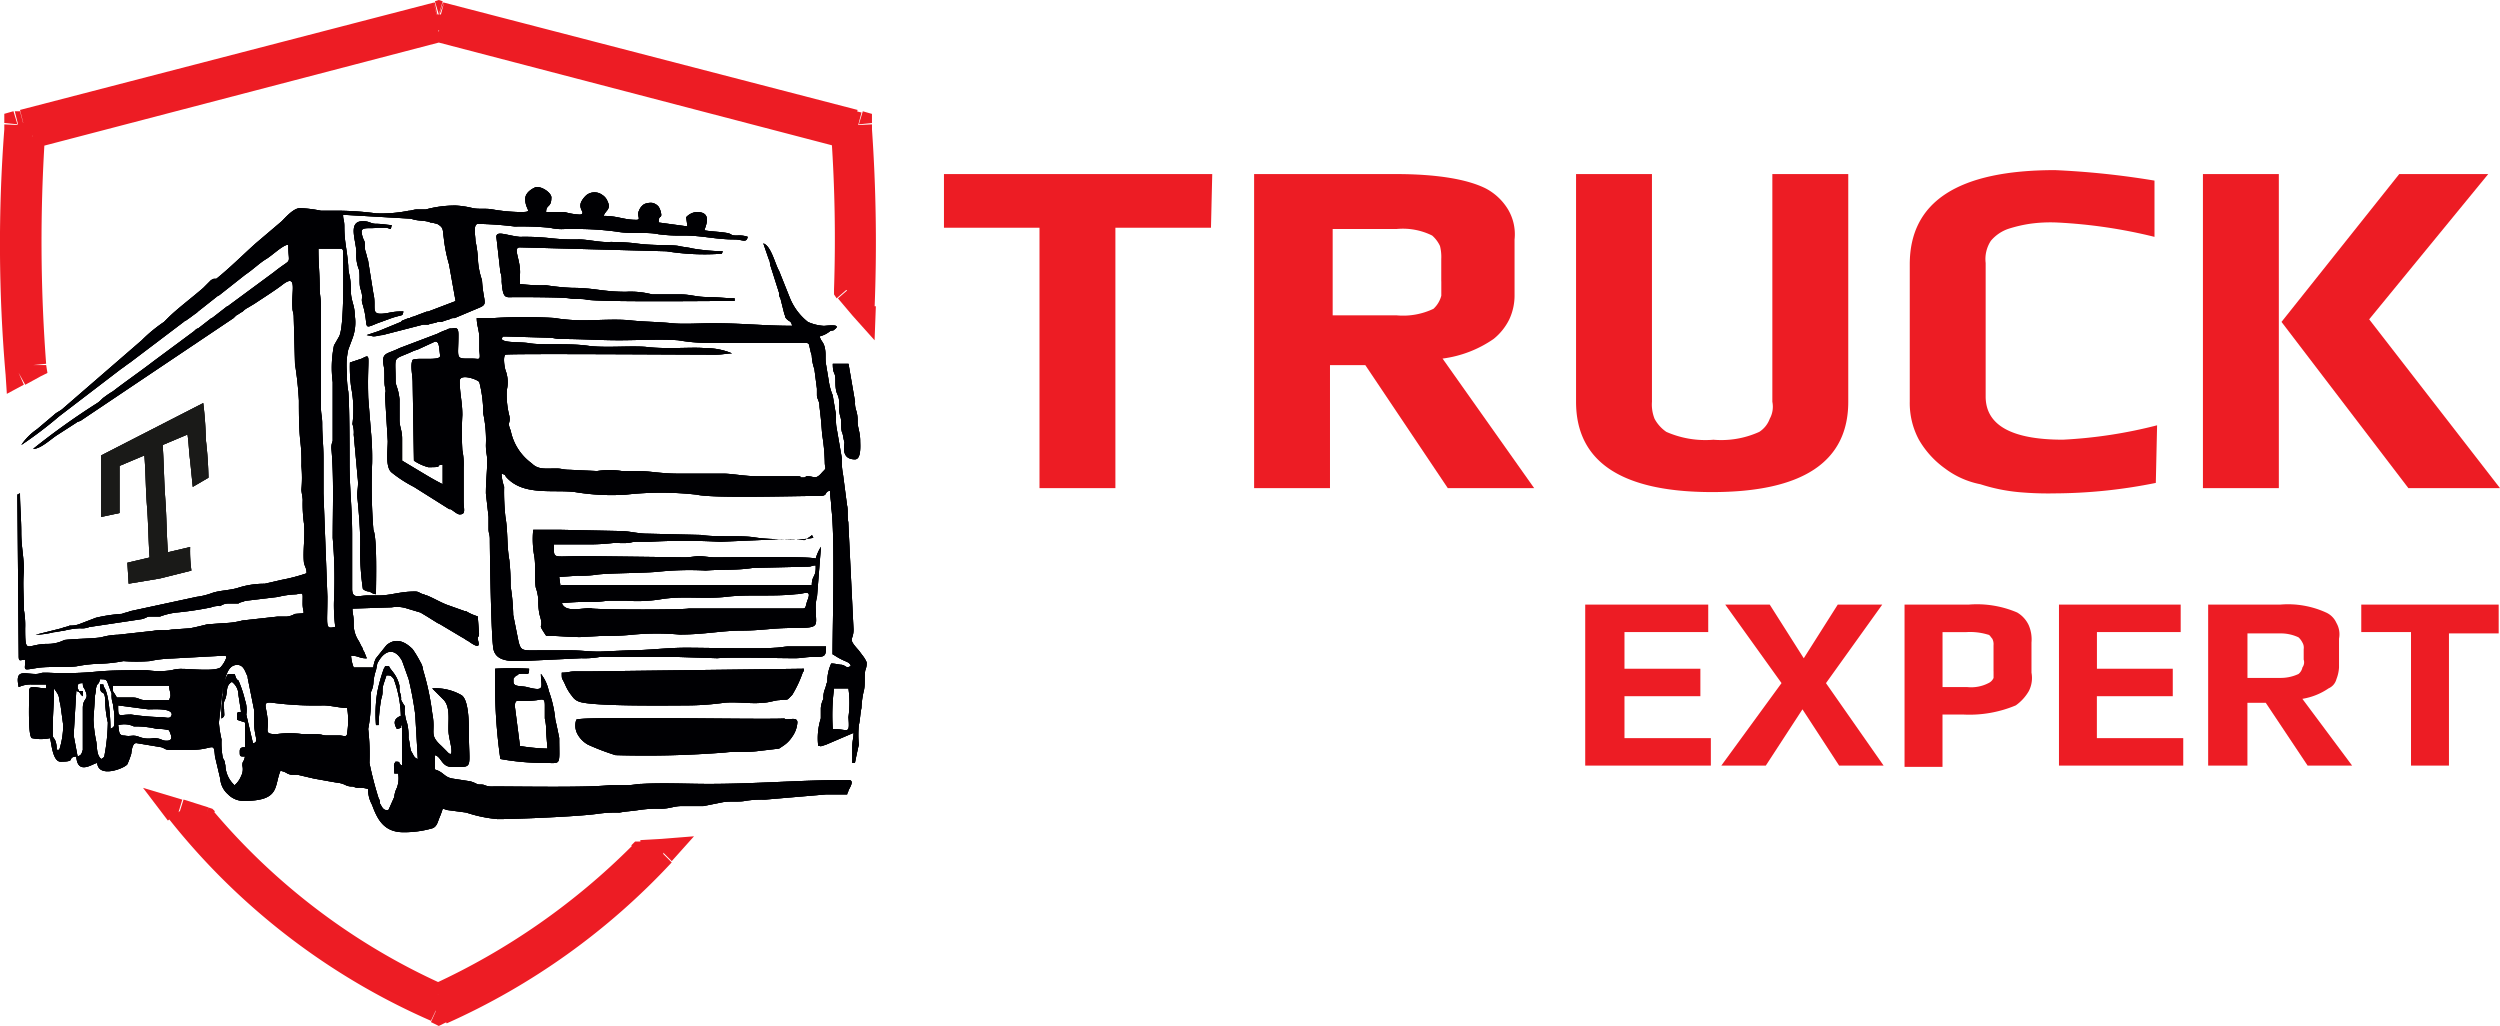
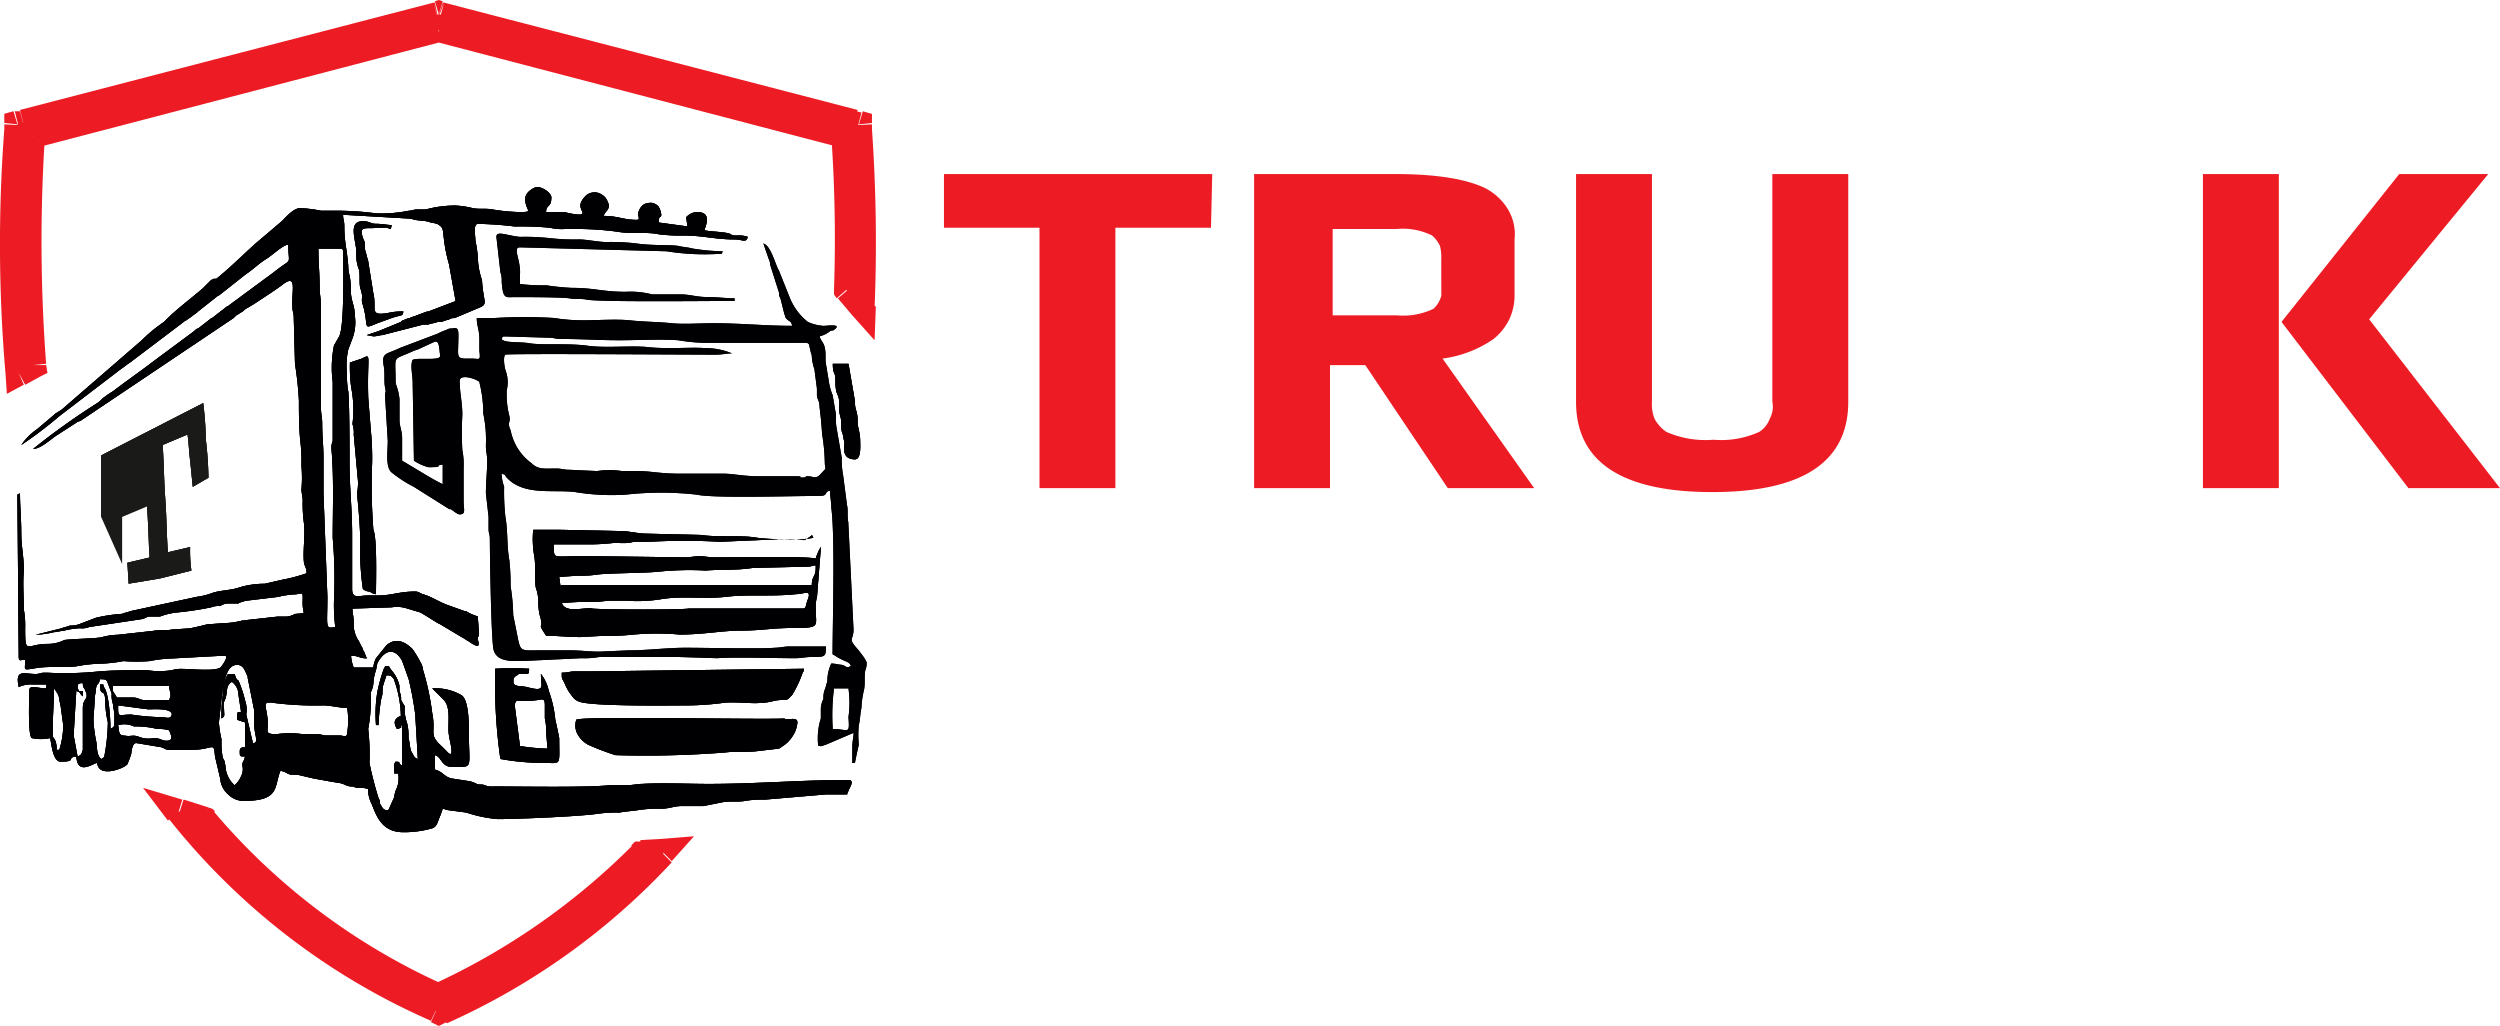
<svg xmlns="http://www.w3.org/2000/svg" width="197" height="80.851" viewBox="0 0 197 80.851">
  <g id="trucklogo" transform="translate(-0.871 -5.8)">
    <path id="Path_339" data-name="Path 339" d="M44.275,20.925c0,.825-.413.516-.413,1.134h1.444a5.176,5.176,0,0,0,1.238.206c.516-.1-.206-.413.1-1.031a1.81,1.81,0,0,1,.413-.516,1.031,1.031,0,0,1,1.238,0,1.03,1.03,0,0,1,.413.516c.309.619-.206.722-.309,1.134,1.134,0,1.547.309,2.578.309.413,0,0-.309.206-.722a1.03,1.03,0,0,1,.413-.516,1.308,1.308,0,0,1,.619-.1.877.877,0,0,1,.516.309,1.466,1.466,0,0,1,.206.619c0,.309-.206,0-.206.619L55,23.194l-.1-.722a1.273,1.273,0,0,1,.825-.413c1.341,0,.619,1.238.619,1.444.516.1,1.134.1,1.753.206.516.1.206.206.825.206a2.01,2.01,0,0,1,.825.1c-.1.516-.413.206-1.031.206-1.547,0-2.475-.309-4.022-.309a13.149,13.149,0,0,1-1.959-.1c-.928-.206-2.166,0-3.3-.206A23.463,23.463,0,0,0,46.75,23.4H45.307a3.867,3.867,0,0,1-1.134-.1,24.217,24.217,0,0,0-2.784-.1,27.176,27.176,0,0,0-2.888-.206c-.413,0-.206.928-.206,1.341a9.026,9.026,0,0,1,.206,1.65,5.949,5.949,0,0,0,.309,1.444c.1,1.753.516,1.856-.206,2.166l-1.959.825a.62.62,0,0,0-.413.1,4.3,4.3,0,0,0-.619.206H35.3c-.206.1-.516.1-.722.206h-.413l-3.2.825c-.206,0-.413.1-.722.1l-.516-.1.928-.309,1.753-.722.1-.1.516-.206h.1c.1-.1.309-.1.516-.206l.825-.309h.1l2.166-.825-.516-2.888a12.165,12.165,0,0,1-.413-2.063c-.1-.722,0-.825-.516-1.134l-.413-.1h-.1c-.413-.206-1.031-.1-1.547-.309l-5.363-.309c0,.413.1.413.1.928,0,1.238.206,1.753.309,3.094,0,.722.206.722.206,1.959,0,.825.309,1.134.309,1.959a3.567,3.567,0,0,1-.206,1.856l-.309.825a5.633,5.633,0,0,0-.1,1.856,6.808,6.808,0,0,0,.1,1.444c.1.825.1,4.847.1,5.672,0,1.856.206,3.609.206,5.569V51.76c0,.825.516.516,1.238.516h.825c1.031,0,1.65-.309,2.888-.309.309,0,.309.1.619.206.1,0,.206.1.309.1.516.206,1.031.516,1.547.722l1.444.516h.1a3.663,3.663,0,0,0,.928.413l.1,1.341c0,.516-.1,0-.1.413,0,.206.413,1.031-.722.206-.206-.1-.309-.206-.516-.309L35.51,54.544l-.206-.1-.825-.516-.516-.309-1.031-.309a2.539,2.539,0,0,0-1.238-.1l-3.094.1c0,.413.1.516.1,1.134a2.368,2.368,0,0,0,.413,1.444l.206.413c.1.1.1.309.206.413l.206.516c-.619,0-.619-.206-1.238-.206a3.011,3.011,0,0,0,.206.928H30.25a1.912,1.912,0,0,1,.206-.722l.825-1.031c.722-.619,1.444-.309,2.063.309a9.069,9.069,0,0,1,.619,1.031,1.466,1.466,0,0,1,.206.619,20.031,20.031,0,0,1,.722,3.4c.309,1.547-.309,1.65.722,2.578l.206.206h0l.206.206c.722.825.206-.928.206-1.134-.206-.825.206-2.166-.413-2.888l-.928-.928a4.107,4.107,0,0,1,2.269.516c.619.309.619,2.269.619,2.991,0,2.888.413,2.681-1.341,2.681-.825,0-.825-.825-1.341-.928v1.134c.722.206.722.619,1.444.722l1.341.206a2.647,2.647,0,0,1,.516.206c.206.1.413,0,.619.1a1.529,1.529,0,0,0,.722.1c2.166,0,7.219.1,9.178-.1h1.238c.619,0,.825-.1,1.238-.1,1.753-.1,3.506,0,5.259,0,3.816,0,7.219-.309,11.034-.309.516,0,.1.619,0,.825,0,.1-.1.206-.1.309h-1.65l-4.847.413a7.805,7.805,0,0,0-1.547.1c-.516.1-1.134,0-1.753.1l-1.547.309H54.485c-.516,0-.928.206-1.547.206a10.005,10.005,0,0,0-1.753.1c-.619.1-1.031.1-1.547.206a10.005,10.005,0,0,0-1.753.1c-1.444.206-6.291.413-7.838.413a10.588,10.588,0,0,1-2.475-.516l-1.547-.206c-.1,0,.1,0-.309-.1a7.107,7.107,0,0,1-.309.825c-.1.309-.206.619-.516.722a8.043,8.043,0,0,1-2.269.309c-1.547,0-2.063-1.031-2.475-2.166a2.45,2.45,0,0,1-.309-1.238,2.271,2.271,0,0,0-.825-.1c-.206,0-.309-.1-.413-.1a1.121,1.121,0,0,1-.516-.1,1.912,1.912,0,0,0-.722-.206c-.619-.1-1.134-.206-1.753-.309L24.269,66.4h-.516c-.413-.1-.309-.206-.825-.309-.516,1.238,0,2.372-2.888,2.372a1.708,1.708,0,0,1-1.238-.516,1.8,1.8,0,0,1-.619-1.238l-.413-1.753c-.1-1.238-.1-.516-1.856-.516H14.163c-.309,0-.309-.1-.619-.206l-1.856-.309c-.1,0-.413-.206-.516.825a7.106,7.106,0,0,1-.309.825c-.206.309-2.269,1.134-2.372-.1-.309,0-1.547,1.031-1.65-.516-.825.1.1.412-1.238.412-.619,0-.722-1.444-.825-1.856a3.407,3.407,0,0,1-1.444,0c-.309-.206-.206-2.888-.206-3.506-.1-.825.516-.412,1.341-.412v-.309H3.334a2.219,2.219,0,0,0-1.031.206c-.309-1.444.413-1.031,1.341-1.031.309,0,.413-.1.619-.1h.309a25.868,25.868,0,0,0,4.022-.1c1.238-.1,2.578-.1,3.816-.1a6.244,6.244,0,0,0,1.959,0,2.563,2.563,0,0,1,.825-.1c.722,0,2.475.206,2.991-.1a2.157,2.157,0,0,0,.413-.619c.206-.413-.1-.309-.413-.309l-3.816.206a10.16,10.16,0,0,0-1.753.206,13.75,13.75,0,0,1-2.063,0,11.363,11.363,0,0,1-1.856.206,11.363,11.363,0,0,0-1.856.206c-.825.1-1.959,0-2.888.1-1.444.206-1.134.309-1.134-.619-.413,0-.516.206-.516-.309L2.2,44.541c0-.309,0-.206.206-.309,0,1.031.1,1.959.1,3.094s.206,1.856.206,2.991c-.1,1.031,0,2.063,0,3.094a6.808,6.808,0,0,1,.1,1.444c0,2.166.1,1.238,1.753,1.238a2.855,2.855,0,0,0,1.341-.309c.825-.1,2.166-.1,2.888-.206a5.225,5.225,0,0,1,1.341-.206l2.784-.309c.516-.1.928,0,1.444-.1l1.444-.1c.516-.1.928-.206,1.341-.309l1.341-.1a6.086,6.086,0,0,0,1.444-.206l2.784-.309h.722a1.466,1.466,0,0,0,.619-.206c1.031-.1.619.1.619-.825s.1-.825-.516-.722a6.963,6.963,0,0,0-1.444.206l-2.578.309c-.206.1-.413.1-.516.206H18.8a1.106,1.106,0,0,0-.619.206,1.529,1.529,0,0,0-.722.1,25.908,25.908,0,0,1-2.784.413,5.439,5.439,0,0,0-1.238.309h-.825c-.206,0-.206.1-.619.206l-4.125.619a1.529,1.529,0,0,1-.722.1,6.036,6.036,0,0,0-1.341.206c-.206,0-.516.1-.722.1a6.964,6.964,0,0,1-1.444.206l2.063-.516c.206-.1.413-.1.619-.206a2.013,2.013,0,0,0,.722-.1l1.341-.516a12.372,12.372,0,0,1,2.063-.309c.206-.1.413-.1.619-.206l5.259-1.134a5.439,5.439,0,0,0,1.238-.309c.619-.206,1.444-.206,2.063-.413a6.649,6.649,0,0,1,2.063-.309l1.341-.309a13.737,13.737,0,0,0,1.959-.516c0-.413-.1-.413-.206-.825-.1-.928.1-2.063,0-3.094a11.209,11.209,0,0,1-.1-1.856c0-.206-.1-.619-.1-.825a10.675,10.675,0,0,0,0-1.856,13.821,13.821,0,0,0-.1-2.063c-.1-1.031-.1-2.063-.1-3.094a27.435,27.435,0,0,0-.309-2.888l-.1-3.713c0-.309-.1-.413-.1-.722-.1-1.238.413-2.681-.722-1.856-.516.413-1.65,1.134-2.269,1.547l-.516.309a1.424,1.424,0,0,0-.413.309c-.206.1-.309.206-.516.309l-.206.206L7.253,38.457c-.1.1-.309.1-.413.206L5.4,39.591c-.516.309-1.341,1.134-1.959,1.134a56.475,56.475,0,0,1,5.053-3.609c.309-.206.309-.309.619-.516a6.317,6.317,0,0,1,.619-.413c.928-.722,2.269-1.65,3.2-2.372l3.2-2.372c.1-.1.206-.206.309-.206l.928-.722c.1-.1.206-.1.309-.206l.928-.722c.1-.1.206-.1.309-.206L22.413,26.8c1.547-1.238,1.134-.413,1.134-2.166-.413,0-1.238.825-1.753,1.134s-1.031.825-1.65,1.238l-1.959,1.547c-.1.1-.206.1-.309.206L16.431,29.9l-.1.1c-.309.206-.413.309-.722.516-.1.1-.206.1-.309.206l-4.228,3.2c-.309.206-.413.309-.722.516L5.5,38.147a32.535,32.535,0,0,1-2.991,2.269,4.7,4.7,0,0,1,1.238-1.238l1.341-1.134c.206-.206.516-.309.722-.516L12,32.166a11.871,11.871,0,0,1,1.753-1.444l.309-.309c.722-.722,1.959-1.65,2.784-2.372l.619-.619.206-.1h.206c1.031-.825,2.063-1.856,3.094-2.784l2.063-1.753h0c.309-.309.928-1.031,1.444-1.031a10.283,10.283,0,0,1,1.65.206h1.547a23.529,23.529,0,0,1,2.784.206,10.884,10.884,0,0,0,2.578-.206c.206,0,.413-.1.619-.1h.722a8.79,8.79,0,0,1,2.372-.309,7.1,7.1,0,0,1,1.341.206c.516.1,1.031,0,1.547.1a14.037,14.037,0,0,0,2.166.206c1.134,0,.413-.1.413-1.031,0-.619.825-.928.825-.928.413-.1,1.238.413,1.238.825Zm-16.4,4.434c0-.206,0-.309-.1-.413H25.919c0,1.134.1,1.959.1,3.094,0,.516.1.825.1,1.444v7.941c0,.619.1.722.1,1.341,0,1.031.1,1.65.1,2.681v2.784l.309,8.147c0,2.372-.206,2.578.619,2.372a13.821,13.821,0,0,1-.1-2.063,37.479,37.479,0,0,0-.1-4.95c0-2.269.1-4.744-.1-7.013a1.308,1.308,0,0,1,.1-.619V35.466a8.828,8.828,0,0,1,.1-2.888l.413-.722c.413-.825.309-5.259.309-6.5Zm5.878,39.807L33.55,61.66a26.377,26.377,0,0,0-.516-2.784l-.516-1.444c-.619-1.134-1.444-.825-1.959.206l-.1.516a3.664,3.664,0,0,0-.206,1.031,1.912,1.912,0,0,1-.206.722v1.031a11.363,11.363,0,0,1-.206,1.856,16.9,16.9,0,0,1,.1,2.681,27.645,27.645,0,0,0,.722,2.784.62.62,0,0,1,.1.412c.1.1.206.516.516.516s.1,0,.206-.1l.413-.928a1.912,1.912,0,0,1,.206-.722,2.144,2.144,0,0,0,.1-1.134H31.9c0-.722-.1-.619.1-.928.516,0,.1.1.516.309V62.588c0-.206-.1,0-.1,0s.206.1-.309.206c-.309-.516-.206-.825.309-1.031a8.842,8.842,0,0,0-.516-2.784c0-.1-.1-.206-.206-.309s-.206-.1-.413-.1l-.206.619c-.206.619,0,.619-.206,1.238a13.976,13.976,0,0,0-.206,2.063h-.206a10.807,10.807,0,0,1,.1-2.578,12.468,12.468,0,0,1,.516-1.856c.1-.206,0,.1.1-.206h.309c.1.309.619.619.825,1.547V59.8l.1.309c.1.516-.1.206.206.722.206.309.1.1.1.516a3.664,3.664,0,0,0,.206,1.031,4.23,4.23,0,0,1,.1,1.134c.1.309.1.722.206,1.031.206.309.206.516.516.619ZM20.763,63.929c.516-.1.1-.516.1-1.547V61.351l-.516-2.578v-.1c-.206-.413-.309-.928-.825-.928-.825,0-.928,1.134-1.134,1.753l-.309,2.784a8.577,8.577,0,0,0,.206,1.341,6.342,6.342,0,0,0,.1,1.444c.206.413.1.1.206.619a2.193,2.193,0,0,0,.722,1.547,1.85,1.85,0,0,0,.516-.722,1.164,1.164,0,0,0,.1-.825c0-.413.1-.206.206-.722-.413,0-.413,0-.413-.413,0-.309.206-.309.413-.309V62.279l-.619-.206c0-.516-.1-.619.309-.619l-.206-1.341a1.269,1.269,0,0,0-.516-1.031c-.516.309-.309.722-.516,1.341a1.1,1.1,0,0,0-.1.825c0,.516.1.516-.206.722a11.208,11.208,0,0,1,.1-1.856,3.026,3.026,0,0,1,.413-1.65h.516c.1.206.1.413.309.516a9.075,9.075,0,0,1,.516,1.547,2.3,2.3,0,0,1,.1,1.134ZM9.831,61.66c0-.309-.1-.619-.1-.825a2.01,2.01,0,0,1-.1-.825l-.309-.825c-.1-.309-.206-.309-.619-.309-.1.516-.206.206-.309.722,0,.309-.1.516-.1.825s-.1,1.444-.1,1.65a10.283,10.283,0,0,0,.206,1.65c.1.413,0,1.134.413,1.444.309-.206.206-.1.309-.619a15.447,15.447,0,0,0,.206-2.269,7.96,7.96,0,0,1-.206-1.547c0-1.341-.413-.309-.413-1.444.413,0,.206,0,.309.206.413.516.516,2.578.516,3.3.309-.206.309,0,.309-1.134Zm-2.888,3.3c.309-.1.309-.206.413-.516v-3.3c0-.825.516-.619.206-1.341-.1-.309-.206-.206-.206-.619-.413,0-.413.1-.413.413.206.309,0,.206.413.206v.413c-.309-.206-.1-.309-.516-.413L6.634,63.31l.309,1.65Zm7.322-4.744c0-.413-.1-.413-.1-.825H9.728c0,.619-.1.206.309.928h1.238c.516,0,.516.206,1.031.206h1.856l.1-.309Zm13.922.928c-.516,0-1.341-.206-1.856-.206a26.284,26.284,0,0,1-4.022-.206c-.825-.1-.516.206-.413,1.134.206,1.031-.413,1.341.722,1.341a6.914,6.914,0,0,1,2.063,0h1.031c.516,0,.516.1.825.1h1.031c.309,0,.619.206.619-.206a6.243,6.243,0,0,0,0-1.959ZM5.6,60.938c-.206-.825,0-.619-.516-1.341,0,1.238-.1,2.063-.1,3.3,0,.722,0,.413.206.825a1.755,1.755,0,0,1,.1.722H5.5a6.475,6.475,0,0,0,.309-1.959L5.6,60.938Zm8.766.722c0-.516-1.341-.413-1.856-.413-.825-.1-1.547-.206-2.372-.309,0,1.031,0,.722,1.031.722a18.411,18.411,0,0,0,2.372.206c.413,0,.722.206.825-.206ZM14.163,62.9a2.855,2.855,0,0,0-.928-.1,7.1,7.1,0,0,0-1.856-.206,1.761,1.761,0,0,0-1.238-.1c.1.516,0,.825.516.825.516.1.619-.1,1.134.1a2.048,2.048,0,0,0,1.134.1c.619,0,.619.206,1.031.206.619,0,.309-.516.206-.825Z" transform="translate(0.042 0.447)" fill="#000003" />
-     <path id="Path_340" data-name="Path 340" d="M64.852,30.9c.206,0,1.547-.206.825.309-.1.1-.1,0-.309.1a2.073,2.073,0,0,1-.825.413c.1.413.309.413.413.928s0,.825.1,1.341l.206,1.238a4.649,4.649,0,0,0,.309,1.134L65.78,37.6c.1.413,0,.825.1,1.341l.412,2.372a5.88,5.88,0,0,0,.1,1.341l.309,2.372c.1.412,0,.825.1,1.341l.413,8.456c0,.928-.516.619.412,1.65l.309.413a2.255,2.255,0,0,1,.309.516,1.308,1.308,0,0,1-.1.619c-.1.516,0,1.031-.1,1.547a6.964,6.964,0,0,0-.206,1.444c-.1.413-.1.928-.206,1.341a7.754,7.754,0,0,0,0,1.547c-.1.413-.206.928-.309,1.444h-.206V64.1c0-.516.1-.722.1-1.134l-2.166.928c-.619.206-.309.1-.619.1a5.179,5.179,0,0,1,.206-2.166V61.01a1.912,1.912,0,0,1,.206-.722,1.755,1.755,0,0,1,.1-.722c.1-.206.1-.413.206-.619a3.294,3.294,0,0,1,.309-1.444c.309,0,.619.1.825.1.413.1.309.309.722.1-.1-.309-.309-.309-.722-.516s-.516-.309-.722-.413c0-2.475.206-9.281-.1-11.55,0-.413-.1-.928-.1-1.341-.516.1-.1.413-.825.413-2.063,0-8.353.206-9.694-.1a25.138,25.138,0,0,0-5.569,0,17.555,17.555,0,0,1-4.022-.206c-1.753-.206-4.022.309-5.363-1.134-.206-.206,0-.206-.413-.309a3.664,3.664,0,0,0,.206,1.031,18.255,18.255,0,0,0,.1,2.372c.206,1.134.1,2.269.309,3.4a17.761,17.761,0,0,1,.1,2.063,15.448,15.448,0,0,1,.206,2.269l.413,2.063c.206.825.309.722,1.753.722h2.372c.825,0,1.341.1,2.269.1l2.269-.1c1.547,0,2.991-.206,4.538-.206,1.341,0,5.878.1,7.013,0,.309,0,.825-.1,1.031-.1h2.991c0,.825-.1.825-1.031.825-.619,0-.825.1-1.444.1-1.444,0-4.95-.1-6.084,0l-3.2-.1H47.217a6.808,6.808,0,0,1-1.444.1l-4.331.206c-.825,0-2.269.206-2.578-.825-.206-.516-.309-7.734-.309-8.766,0-.413-.1-.413-.1-.825v-.928L38.245,44.1c0-1.031.1-1.65.1-2.578,0-.516-.1-.619-.1-1.238a10.042,10.042,0,0,0-.206-2.475,10.171,10.171,0,0,0-.309-2.475c-.1-.206-1.547-.722-1.547-.1,0,1.031.206,1.65.206,2.681a25.079,25.079,0,0,0,0,2.784,5.448,5.448,0,0,1,.1,1.341v2.681c0,.619.206,1.031-.309,1.031-.206,0-.516-.309-.722-.413h-.1l-2.784-1.753a10.218,10.218,0,0,1-1.753-1.134c-.516-.413-.309-1.753-.309-2.475L30.3,36.466c0-.516.1-.206,0-.722-.1-.413,0-1.134-.1-1.65-.206-1.134.206-.928,1.238-1.444l2.991-1.134a5.028,5.028,0,0,1,.722-.309.62.62,0,0,1,.413-.1c.413-.1.516,0,.516.516,0,1.959-.309,1.856,1.134,1.856.516,0,.619.206.516-.619v-.928c0-.722-.206-1.031-.206-1.65h1.341a38.006,38.006,0,0,1,4.847,0,5.815,5.815,0,0,0,.722.1c1.753.206,3.713-.1,5.363.1,1.031.1,2.063.1,3.094.206.928.1,2.269,0,3.2,0,2.269,0,4.125.206,6.291.206-.1-.413-.206-.309-.413-.516s-.1-.206-.206-.413l-.309-1.238a.62.62,0,0,1-.1-.413l-.722-2.269a.78.78,0,0,0-.1-.413L60.108,24.4c.619.206.928,1.65,1.238,2.166l.825,2.063a4.644,4.644,0,0,0,1.444,1.959,3.565,3.565,0,0,0,1.238.309Zm-7.219,2.166c-.413,0-.722.1-1.341.1-2.269,0-16.4-.1-16.5,0-.206.1-.1.928,0,1.238a2.653,2.653,0,0,1,.1,1.547,6.681,6.681,0,0,0,.206,2.063c.1.619-.206.413.1,1.134a4.19,4.19,0,0,0,1.65,2.578c.516.516,1.031.412,1.959.412.413,0,.516.1,1.031.1l2.166.1a6.243,6.243,0,0,1,1.959,0h1.238c1.031,0,1.753.206,3.3.206h3.506c.619,0,1.65.206,2.681.206h3.094c.516,0,0,.1.413.1s.1-.1.413-.1c.516,0,.619.309,1.134-.309.413-.413.206-.206.206-.825a15.384,15.384,0,0,0-.206-2.166c-.1-1.341-.1-1.238-.206-2.166,0-.516-.206-.619-.206-.928v-.516L64.13,34.3a3.664,3.664,0,0,1-.206-1.031c0-.1-.1-.309-.1-.413-.206-.722.1-.619-1.238-.619H55.57a14.037,14.037,0,0,1-2.166-.206c-1.341-.1-3.2,0-4.641,0-1.65,0-2.888-.1-4.538-.1-.516,0-.619-.1-1.031-.1l-3.4-.1c-.309,0-.206,0-.309.206.206.309,1.238.206,2.063.309,1.031.206,2.991,0,4.641.206,1.341.206,3.3,0,4.641.1,1.65.206,3.713,0,4.641.1a5.386,5.386,0,0,1,2.166.413Zm-23.41-.928-1.341.619-.309.1c-1.753.825-1.444.206-1.444,2.372,0,.413.206.516.309,1.444v1.65c0,.516.206.825.206,1.444v1.753l1.547.928c.516.309,1.031.619,1.65.928V41.828c-.825.1.309.206-1.134.206a3.812,3.812,0,0,1-1.134-.516l-.1-6.188c0-.516-.206-1.341,0-1.753.413-.206,2.166.1,2.166-.309-.1-.928-.1-1.134-.413-1.134ZM66.811,59.463H65.677a16.582,16.582,0,0,0-.1,3.2c1.238,0,1.341.516,1.238-.928a8.357,8.357,0,0,0,0-2.269Z" transform="translate(0.915 0.581)" fill="#000003" />
    <path id="Path_341" data-name="Path 341" d="M63.67,46.919a9.965,9.965,0,0,1-2.475.1l-4.847.206a50.157,50.157,0,0,0-5.569,0H49.748c-.413,0-.413.1-.825.1H47.892a16.708,16.708,0,0,1-2.269.1H43.251c0,1.238-.206.928,2.372.928l7.941.1c.413,0,.928-.1,1.134-.1s.825.1,1.238.1c1.444,0,7.425-.1,7.941.1a3.663,3.663,0,0,1,.413-.928l-.309,3.919a3.179,3.179,0,0,0-.1,1.031c0,1.341.413,1.444-1.856,1.444-1.547,0-2.475.206-4.022.206s-2.888.309-4.847.309a21.094,21.094,0,0,0-3.609,0,18.255,18.255,0,0,1-2.372.1l-1.856.1c-1.031,0-1.65-.1-2.681-.1-.825-1.238-.1-.309-.516-1.65a4.625,4.625,0,0,1-.1-1.134,3.664,3.664,0,0,0-.206-1.031c-.1-.722,0-1.65-.1-2.372a7.644,7.644,0,0,1-.1-2.166h2.063l4.847.1c.619,0,1.341.206,2.063.206l4.228.1c1.341.206,3.094,0,4.331.206,1.341.206,3.4.1,3.816.206.825-.413.516-.516.722-.206Zm-19.8,3.713h19.7c0-.722.309-.619.309-1.341v-.206c-.309,0-.309.1-.619.1l-4.331.1c-1.341.206-2.372.1-3.713.206a23.906,23.906,0,0,0-3.816.1c-1.031.1-3.609.1-4.641.206a8.871,8.871,0,0,1-1.65.1l-1.444.1.1.722.1-.1Zm2.372,1.856c1.031.1,7.116.1,7.631,0h8.972c.309,0,.206-.206.413-.722.309-.825-.309-.413-.928-.413-1.856.206-3.816,0-5.466.206-1.856.206-3.506-.1-5.259.206a11.683,11.683,0,0,1-2.681.1H47.686c-.309,0-.825.1-1.238.1a19.894,19.894,0,0,0-2.578.1c.309.825,1.753.309,2.372.413Z" transform="translate(1.272 1.266)" fill="#000003" />
    <path id="Path_342" data-name="Path 342" d="M53.8,59.788c-1.238,0-7.734.1-8.663-.309a1.03,1.03,0,0,1-.516-.413,3.618,3.618,0,0,1-.516-.825c-.309-.722-.309-.413-.309-1.031.516,0,.619-.1,1.031-.1h1.134L62.878,56.9c0,.309-.1.206-.1.309a9.142,9.142,0,0,1-.825,1.753c-.516.516-.206.309-1.031.413-.309,0-.825.206-1.341.206-.825.1-2.063-.1-2.991,0a21.967,21.967,0,0,1-2.784.206Z" transform="translate(1.342 1.597)" fill="#000003" />
    <path id="Path_343" data-name="Path 343" d="M62.33,61.011a2.163,2.163,0,0,1-.413,1.134,2.41,2.41,0,0,1-.722.722l-.309.206-1.753.206c-.825.1-1.753,0-2.475.1A80.979,80.979,0,0,1,48,63.589a18.592,18.592,0,0,1-2.166-.825,2.111,2.111,0,0,1-.825-.825,1.419,1.419,0,0,1-.1-1.134c.206-.309,14.231,0,16.4-.1C61.505,60.907,62.33,60.495,62.33,61.011Z" transform="translate(1.374 1.715)" fill="#000003" />
    <path id="Path_344" data-name="Path 344" d="M56.641,25.042c-.1.206,0,.206-.309.206a18.763,18.763,0,0,1-4.125-.206l-11.55-.309c-.619,0,.1,1.031,0,2.166v.722a13.821,13.821,0,0,0,2.063.1,18.607,18.607,0,0,0,2.063.206c1.753,0,2.372.309,4.228.309a6.681,6.681,0,0,1,2.063.206h2.269c.722,0,1.238.206,2.063.206s1.444.1,2.166.1v.206c-1.856,0-10.622.1-11.653-.1-.413-.1-.825,0-1.341-.1-.619-.1-3.713-.1-4.331-.1-.722,0-.928.206-1.031-1.238a1.755,1.755,0,0,0-.1-.722L38.8,23.908c0-.516.825-.1,1.856,0a18.255,18.255,0,0,1,2.372.1,16.708,16.708,0,0,0,2.269.1c.619,0,1.547.206,2.166.206a16.709,16.709,0,0,1,2.269.1c1.444.206,2.784.1,3.4.206.413.1.722.1,1.134.206A15.63,15.63,0,0,0,56.641,25.042Z" transform="translate(1.186 0.558)" fill="#000003" />
    <path id="Path_345" data-name="Path 345" d="M29.663,51.768c-.206,0-.309-.1-.516-.206a.788.788,0,0,1-.516-.206,20.01,20.01,0,0,1-.206-3.506c0-1.134-.1-2.372-.206-3.506-.1-.722.1-.928,0-1.753l-.309-3.4a2.01,2.01,0,0,0-.1-.825,9.058,9.058,0,0,0-.1-2.888,11.842,11.842,0,0,1-.1-1.959l.928-.309c.825-.413.413-.309.516,3.094l.206,2.578a21.556,21.556,0,0,1,.1,2.578,44.769,44.769,0,0,0,.1,5.259C29.766,47.333,29.663,50.943,29.663,51.768Z" transform="translate(0.835 0.851)" fill="#000003" />
    <path id="Path_346" data-name="Path 346" d="M41.381,56.9c0,.619-.1.309-.722.413-.1,0-.1,0-.206.1-.1,0-.1.1-.206.1,0,.1-.1.1-.1.206v.206c0,.413.516.309,1.031.413,1.547.413,1.134,0,1.134-1.031a3.2,3.2,0,0,1,.619,1.341,9.007,9.007,0,0,1,.516,2.269c.1.413.206.928.309,1.444,0,2.269.206,1.959-1.238,1.959a18.988,18.988,0,0,1-3.4-.309,40.558,40.558,0,0,1-.413-5.363V56.9a23.178,23.178,0,0,1,2.681,0Zm1.341,4.95a3.869,3.869,0,0,0-.1-1.031V59.789c0-.516-.1-.516-.619-.413-1.65.206-1.65-.206-1.753.413l.413,3.2a15.385,15.385,0,0,0,2.166.206Z" transform="translate(1.182 1.596)" fill="#000003" />
    <path id="Path_347" data-name="Path 347" d="M66.666,39.684c0,.309.1,1.444-.413,1.444-1.134,0-.825-1.134-.825-1.341-.1-.309-.1-.619-.206-.825-.1-.413,0-.722-.1-1.134a2.289,2.289,0,0,1-.1-.928c0-1.134-.309-.619-.309-1.959,0-.825-.206-.413-.206-1.341h1.238l.516,2.991a1.755,1.755,0,0,0,.1.722,2.563,2.563,0,0,1,.1.825C66.459,38.653,66.666,38.963,66.666,39.684Z" transform="translate(1.989 0.869)" fill="#000003" />
    <path id="Path_348" data-name="Path 348" d="M30.891,23.009c-.1.413,0,.309-.413.206h-.722c-.516.1-1.238-.1-1.238.309a1.912,1.912,0,0,0,.206.722c.1.206,0,.516.1.825s.1.413.206.722l.413,2.578c.309,1.238-.413,1.856,1.238,1.547a4.625,4.625,0,0,1,1.134-.1c-.1.413,0,.206-.928.516l-1.134.413c-1.238.516-.619.309-1.134-1.444-.206-.619.1-.413-.206-1.341-.1-.413,0-1.031-.1-1.444a3.046,3.046,0,0,1-.206-1.341c0-.928-.722-2.475.516-2.475.516,0,.619.206,1.031.206.516,0,.928.1,1.238.1Z" transform="translate(0.845 0.528)" fill="#000003" />
    <path id="Path_349" data-name="Path 349" d="M10.766,50.831l-.1-1.65,1.753-.413c-.1-1.341-.1-2.681-.206-4.022s-.1-2.681-.206-4.022l-1.959.825v3.713L8.6,45.572V40.725l4.022-2.063L16.644,36.6a27.176,27.176,0,0,1,.206,2.888,29.135,29.135,0,0,1,.206,2.991l-1.238.722-.206-2.063c-.1-.722-.1-1.341-.206-2.063l-1.959.825c.1,1.444.1,2.784.206,4.228s.1,2.784.206,4.228l1.753-.413a11.208,11.208,0,0,0,.1,1.856l-2.475.619Z" transform="translate(0.242 0.963)" fill="#1a1a18" />
    <path id="Path_350" data-name="Path 350" d="M44.275,20.925c0,.825-.413.516-.413,1.134h1.444a5.176,5.176,0,0,0,1.238.206c.516-.1-.206-.413.1-1.031a1.81,1.81,0,0,1,.413-.516,1.031,1.031,0,0,1,1.238,0,1.03,1.03,0,0,1,.413.516c.309.619-.206.722-.309,1.134,1.134,0,1.547.309,2.578.309.413,0,0-.309.206-.722a1.03,1.03,0,0,1,.413-.516,1.308,1.308,0,0,1,.619-.1.877.877,0,0,1,.516.309,1.466,1.466,0,0,1,.206.619c0,.309-.206,0-.206.619L55,23.194l-.1-.722a1.273,1.273,0,0,1,.825-.413c1.341,0,.619,1.238.619,1.444.516.1,1.134.1,1.753.206.516.1.206.206.825.206a2.01,2.01,0,0,1,.825.1c-.1.516-.413.206-1.031.206-1.547,0-2.475-.309-4.022-.309a13.149,13.149,0,0,1-1.959-.1c-.928-.206-2.166,0-3.3-.206A23.463,23.463,0,0,0,46.75,23.4H45.307a3.867,3.867,0,0,1-1.134-.1,24.217,24.217,0,0,0-2.784-.1,27.176,27.176,0,0,0-2.888-.206c-.413,0-.206.928-.206,1.341a9.026,9.026,0,0,1,.206,1.65,5.949,5.949,0,0,0,.309,1.444c.1,1.753.516,1.856-.206,2.166l-1.959.825a.62.62,0,0,0-.413.1,4.3,4.3,0,0,0-.619.206H35.3c-.206.1-.516.1-.722.206h-.413l-3.2.825c-.206,0-.413.1-.722.1l-.516-.1.928-.309,1.753-.722.1-.1.516-.206h.1c.1-.1.309-.1.516-.206l.825-.309h.1l2.166-.825-.516-2.888a12.165,12.165,0,0,1-.413-2.063c-.1-.722,0-.825-.516-1.134l-.413-.1h-.1c-.413-.206-1.031-.1-1.547-.309l-5.363-.309c0,.413.1.413.1.928,0,1.238.206,1.753.309,3.094,0,.722.206.722.206,1.959,0,.825.309,1.134.309,1.959a3.567,3.567,0,0,1-.206,1.856l-.309.825a5.633,5.633,0,0,0-.1,1.856,6.808,6.808,0,0,0,.1,1.444c.1.825.1,4.847.1,5.672,0,1.856.206,3.609.206,5.569V51.76c0,.825.516.516,1.238.516h.825c1.031,0,1.65-.309,2.888-.309.309,0,.309.1.619.206.1,0,.206.1.309.1.516.206,1.031.516,1.547.722l1.444.516h.1a3.663,3.663,0,0,0,.928.413l.1,1.341c0,.516-.1,0-.1.413,0,.206.413,1.031-.722.206-.206-.1-.309-.206-.516-.309L35.51,54.544l-.206-.1-.825-.516-.516-.309-1.031-.309a2.539,2.539,0,0,0-1.238-.1l-3.094.1c0,.413.1.516.1,1.134a2.368,2.368,0,0,0,.413,1.444l.206.413c.1.1.1.309.206.413l.206.516c-.619,0-.619-.206-1.238-.206a3.011,3.011,0,0,0,.206.928H30.25a1.912,1.912,0,0,1,.206-.722l.825-1.031c.722-.619,1.444-.309,2.063.309a9.069,9.069,0,0,1,.619,1.031,1.466,1.466,0,0,1,.206.619,20.031,20.031,0,0,1,.722,3.4c.309,1.547-.309,1.65.722,2.578l.206.206h0l.206.206c.722.825.206-.928.206-1.134-.206-.825.206-2.166-.413-2.888l-.928-.928a4.107,4.107,0,0,1,2.269.516c.619.309.619,2.269.619,2.991,0,2.888.413,2.681-1.341,2.681-.825,0-.825-.825-1.341-.928v1.134c.722.206.722.619,1.444.722l1.341.206a2.647,2.647,0,0,1,.516.206c.206.1.413,0,.619.1a1.529,1.529,0,0,0,.722.1c2.166,0,7.219.1,9.178-.1h1.238c.619,0,.825-.1,1.238-.1,1.753-.1,3.506,0,5.259,0,3.816,0,7.219-.309,11.034-.309.516,0,.1.619,0,.825,0,.1-.1.206-.1.309h-1.65l-4.847.413a7.805,7.805,0,0,0-1.547.1c-.516.1-1.134,0-1.753.1l-1.547.309H54.485c-.516,0-.928.206-1.547.206a10.005,10.005,0,0,0-1.753.1c-.619.1-1.031.1-1.547.206a10.005,10.005,0,0,0-1.753.1c-1.444.206-6.291.413-7.838.413a10.588,10.588,0,0,1-2.475-.516l-1.547-.206c-.1,0,.1,0-.309-.1a7.107,7.107,0,0,1-.309.825c-.1.309-.206.619-.516.722a8.043,8.043,0,0,1-2.269.309c-1.547,0-2.063-1.031-2.475-2.166a2.45,2.45,0,0,1-.309-1.238,2.271,2.271,0,0,0-.825-.1c-.206,0-.309-.1-.413-.1a1.121,1.121,0,0,1-.516-.1,1.912,1.912,0,0,0-.722-.206c-.619-.1-1.134-.206-1.753-.309L24.269,66.4h-.516c-.413-.1-.309-.206-.825-.309-.516,1.238,0,2.372-2.888,2.372a1.708,1.708,0,0,1-1.238-.516,1.8,1.8,0,0,1-.619-1.238l-.413-1.753c-.1-1.238-.1-.516-1.856-.516H14.163c-.309,0-.309-.1-.619-.206l-1.856-.309c-.1,0-.413-.206-.516.825a7.106,7.106,0,0,1-.309.825c-.206.309-2.269,1.134-2.372-.1-.309,0-1.547,1.031-1.65-.516-.825.1.1.412-1.238.412-.619,0-.722-1.444-.825-1.856a3.407,3.407,0,0,1-1.444,0c-.309-.206-.206-2.888-.206-3.506-.1-.825.516-.412,1.341-.412v-.309H3.334a2.219,2.219,0,0,0-1.031.206c-.309-1.444.413-1.031,1.341-1.031.309,0,.413-.1.619-.1h.309a25.868,25.868,0,0,0,4.022-.1c1.238-.1,2.578-.1,3.816-.1a6.244,6.244,0,0,0,1.959,0,2.563,2.563,0,0,1,.825-.1c.722,0,2.475.206,2.991-.1a2.157,2.157,0,0,0,.413-.619c.206-.413-.1-.309-.413-.309l-3.816.206a10.16,10.16,0,0,0-1.753.206,13.75,13.75,0,0,1-2.063,0,11.363,11.363,0,0,1-1.856.206,11.363,11.363,0,0,0-1.856.206c-.825.1-1.959,0-2.888.1-1.444.206-1.134.309-1.134-.619-.413,0-.516.206-.516-.309L2.2,44.541c0-.309,0-.206.206-.309,0,1.031.1,1.959.1,3.094s.206,1.856.206,2.991c-.1,1.031,0,2.063,0,3.094a6.808,6.808,0,0,1,.1,1.444c0,2.166.1,1.238,1.753,1.238a2.855,2.855,0,0,0,1.341-.309c.825-.1,2.166-.1,2.888-.206a5.225,5.225,0,0,1,1.341-.206l2.784-.309c.516-.1.928,0,1.444-.1l1.444-.1c.516-.1.928-.206,1.341-.309l1.341-.1a6.086,6.086,0,0,0,1.444-.206l2.784-.309h.722a1.466,1.466,0,0,0,.619-.206c1.031-.1.619.1.619-.825s.1-.825-.516-.722a6.963,6.963,0,0,0-1.444.206l-2.578.309c-.206.1-.413.1-.516.206H18.8a1.106,1.106,0,0,0-.619.206,1.529,1.529,0,0,0-.722.1,25.908,25.908,0,0,1-2.784.413,5.439,5.439,0,0,0-1.238.309h-.825c-.206,0-.206.1-.619.206l-4.125.619a1.529,1.529,0,0,1-.722.1,6.036,6.036,0,0,0-1.341.206c-.206,0-.516.1-.722.1a6.964,6.964,0,0,1-1.444.206l2.063-.516c.206-.1.413-.1.619-.206a2.013,2.013,0,0,0,.722-.1l1.341-.516a12.372,12.372,0,0,1,2.063-.309c.206-.1.413-.1.619-.206l5.259-1.134a5.439,5.439,0,0,0,1.238-.309c.619-.206,1.444-.206,2.063-.413a6.649,6.649,0,0,1,2.063-.309l1.341-.309a13.737,13.737,0,0,0,1.959-.516c0-.413-.1-.413-.206-.825-.1-.928.1-2.063,0-3.094a11.209,11.209,0,0,1-.1-1.856c0-.206-.1-.619-.1-.825a10.675,10.675,0,0,0,0-1.856,13.821,13.821,0,0,0-.1-2.063c-.1-1.031-.1-2.063-.1-3.094a27.435,27.435,0,0,0-.309-2.888l-.1-3.713c0-.309-.1-.413-.1-.722-.1-1.238.413-2.681-.722-1.856-.516.413-1.65,1.134-2.269,1.547l-.516.309a1.424,1.424,0,0,0-.413.309c-.206.1-.309.206-.516.309l-.206.206L7.253,38.457c-.1.1-.309.1-.413.206L5.4,39.591c-.516.309-1.341,1.134-1.959,1.134a56.475,56.475,0,0,1,5.053-3.609c.309-.206.309-.309.619-.516a6.317,6.317,0,0,1,.619-.413c.928-.722,2.269-1.65,3.2-2.372l3.2-2.372c.1-.1.206-.206.309-.206l.928-.722c.1-.1.206-.1.309-.206l.928-.722c.1-.1.206-.1.309-.206L22.413,26.8c1.547-1.238,1.134-.413,1.134-2.166-.413,0-1.238.825-1.753,1.134s-1.031.825-1.65,1.238l-1.959,1.547c-.1.1-.206.1-.309.206L16.431,29.9l-.1.1c-.309.206-.413.309-.722.516-.1.1-.206.1-.309.206l-4.228,3.2c-.309.206-.413.309-.722.516L5.5,38.147a32.535,32.535,0,0,1-2.991,2.269,4.7,4.7,0,0,1,1.238-1.238l1.341-1.134c.206-.206.516-.309.722-.516L12,32.166a11.871,11.871,0,0,1,1.753-1.444l.309-.309c.722-.722,1.959-1.65,2.784-2.372l.619-.619.206-.1h.206c1.031-.825,2.063-1.856,3.094-2.784l2.063-1.753h0c.309-.309.928-1.031,1.444-1.031a10.283,10.283,0,0,1,1.65.206h1.547a23.529,23.529,0,0,1,2.784.206,10.884,10.884,0,0,0,2.578-.206c.206,0,.413-.1.619-.1h.722a8.79,8.79,0,0,1,2.372-.309,7.1,7.1,0,0,1,1.341.206c.516.1,1.031,0,1.547.1a14.037,14.037,0,0,0,2.166.206c1.134,0,.413-.1.413-1.031,0-.619.825-.928.825-.928.413-.1,1.238.413,1.238.825Zm-16.4,4.434c0-.206,0-.309-.1-.413H25.919c0,1.134.1,1.959.1,3.094,0,.516.1.825.1,1.444v7.941c0,.619.1.722.1,1.341,0,1.031.1,1.65.1,2.681v2.784l.309,8.147c0,2.372-.206,2.578.619,2.372a13.821,13.821,0,0,1-.1-2.063,37.479,37.479,0,0,0-.1-4.95c0-2.269.1-4.744-.1-7.013a1.308,1.308,0,0,1,.1-.619V35.466a8.828,8.828,0,0,1,.1-2.888l.413-.722c.413-.825.309-5.259.309-6.5Zm5.878,39.807L33.55,61.66a26.377,26.377,0,0,0-.516-2.784l-.516-1.444c-.619-1.134-1.444-.825-1.959.206l-.1.516a3.664,3.664,0,0,0-.206,1.031,1.912,1.912,0,0,1-.206.722v1.031a11.363,11.363,0,0,1-.206,1.856,16.9,16.9,0,0,1,.1,2.681,27.645,27.645,0,0,0,.722,2.784.62.62,0,0,1,.1.412c.1.1.206.516.516.516s.1,0,.206-.1l.413-.928a1.912,1.912,0,0,1,.206-.722,2.144,2.144,0,0,0,.1-1.134H31.9c0-.722-.1-.619.1-.928.516,0,.1.1.516.309V62.588c0-.206-.1,0-.1,0s.206.1-.309.206c-.309-.516-.206-.825.309-1.031a8.842,8.842,0,0,0-.516-2.784c0-.1-.1-.206-.206-.309s-.206-.1-.413-.1l-.206.619c-.206.619,0,.619-.206,1.238a13.976,13.976,0,0,0-.206,2.063h-.206a10.807,10.807,0,0,1,.1-2.578,12.468,12.468,0,0,1,.516-1.856c.1-.206,0,.1.1-.206h.309c.1.309.619.619.825,1.547V59.8l.1.309c.1.516-.1.206.206.722.206.309.1.1.1.516a3.664,3.664,0,0,0,.206,1.031,4.23,4.23,0,0,1,.1,1.134c.1.309.1.722.206,1.031.206.309.206.516.516.619ZM20.763,63.929c.516-.1.1-.516.1-1.547V61.351l-.516-2.578v-.1c-.206-.413-.309-.928-.825-.928-.825,0-.928,1.134-1.134,1.753l-.309,2.784a8.577,8.577,0,0,0,.206,1.341,6.342,6.342,0,0,0,.1,1.444c.206.413.1.1.206.619a2.193,2.193,0,0,0,.722,1.547,1.85,1.85,0,0,0,.516-.722,1.164,1.164,0,0,0,.1-.825c0-.413.1-.206.206-.722-.413,0-.413,0-.413-.413,0-.309.206-.309.413-.309V62.279l-.619-.206c0-.516-.1-.619.309-.619l-.206-1.341a1.269,1.269,0,0,0-.516-1.031c-.516.309-.309.722-.516,1.341a1.1,1.1,0,0,0-.1.825c0,.516.1.516-.206.722a11.208,11.208,0,0,1,.1-1.856,3.026,3.026,0,0,1,.413-1.65h.516c.1.206.1.413.309.516a9.075,9.075,0,0,1,.516,1.547,2.3,2.3,0,0,1,.1,1.134ZM9.831,61.66c0-.309-.1-.619-.1-.825a2.01,2.01,0,0,1-.1-.825l-.309-.825c-.1-.309-.206-.309-.619-.309-.1.516-.206.206-.309.722,0,.309-.1.516-.1.825s-.1,1.444-.1,1.65a10.283,10.283,0,0,0,.206,1.65c.1.413,0,1.134.413,1.444.309-.206.206-.1.309-.619a15.447,15.447,0,0,0,.206-2.269,7.96,7.96,0,0,1-.206-1.547c0-1.341-.413-.309-.413-1.444.413,0,.206,0,.309.206.413.516.516,2.578.516,3.3.309-.206.309,0,.309-1.134Zm-2.888,3.3c.309-.1.309-.206.413-.516v-3.3c0-.825.516-.619.206-1.341-.1-.309-.206-.206-.206-.619-.413,0-.413.1-.413.413.206.309,0,.206.413.206v.413c-.309-.206-.1-.309-.516-.413L6.634,63.31l.309,1.65Zm7.322-4.744c0-.413-.1-.413-.1-.825H9.728c0,.619-.1.206.309.928h1.238c.516,0,.516.206,1.031.206h1.856l.1-.309Zm13.922.928c-.516,0-1.341-.206-1.856-.206a26.284,26.284,0,0,1-4.022-.206c-.825-.1-.516.206-.413,1.134.206,1.031-.413,1.341.722,1.341a6.914,6.914,0,0,1,2.063,0h1.031c.516,0,.516.1.825.1h1.031c.309,0,.619.206.619-.206a6.243,6.243,0,0,0,0-1.959ZM5.6,60.938c-.206-.825,0-.619-.516-1.341,0,1.238-.1,2.063-.1,3.3,0,.722,0,.413.206.825a1.755,1.755,0,0,1,.1.722H5.5a6.475,6.475,0,0,0,.309-1.959L5.6,60.938Zm8.766.722c0-.516-1.341-.413-1.856-.413-.825-.1-1.547-.206-2.372-.309,0,1.031,0,.722,1.031.722a18.411,18.411,0,0,0,2.372.206c.413,0,.722.206.825-.206ZM14.163,62.9a2.855,2.855,0,0,0-.928-.1,7.1,7.1,0,0,0-1.856-.206,1.761,1.761,0,0,0-1.238-.1c.1.516,0,.825.516.825.516.1.619-.1,1.134.1a2.048,2.048,0,0,0,1.134.1c.619,0,.619.206,1.031.206.619,0,.309-.516.206-.825Z" transform="translate(0.042 0.447)" fill="#000003" />
    <path id="Path_351" data-name="Path 351" d="M64.852,30.9c.206,0,1.547-.206.825.309-.1.1-.1,0-.309.1a2.073,2.073,0,0,1-.825.413c.1.413.309.413.413.928s0,.825.1,1.341l.206,1.238a4.649,4.649,0,0,0,.309,1.134L65.78,37.6c.1.413,0,.825.1,1.341l.412,2.372a5.88,5.88,0,0,0,.1,1.341l.309,2.372c.1.412,0,.825.1,1.341l.413,8.456c0,.928-.516.619.412,1.65l.309.413a2.255,2.255,0,0,1,.309.516,1.308,1.308,0,0,1-.1.619c-.1.516,0,1.031-.1,1.547a6.964,6.964,0,0,0-.206,1.444c-.1.413-.1.928-.206,1.341a7.754,7.754,0,0,0,0,1.547c-.1.413-.206.928-.309,1.444h-.206V64.1c0-.516.1-.722.1-1.134l-2.166.928c-.619.206-.309.1-.619.1a5.179,5.179,0,0,1,.206-2.166V61.01a1.912,1.912,0,0,1,.206-.722,1.755,1.755,0,0,1,.1-.722c.1-.206.1-.413.206-.619a3.294,3.294,0,0,1,.309-1.444c.309,0,.619.1.825.1.413.1.309.309.722.1-.1-.309-.309-.309-.722-.516s-.516-.309-.722-.413c0-2.475.206-9.281-.1-11.55,0-.413-.1-.928-.1-1.341-.516.1-.1.413-.825.413-2.063,0-8.353.206-9.694-.1a25.138,25.138,0,0,0-5.569,0,17.555,17.555,0,0,1-4.022-.206c-1.753-.206-4.022.309-5.363-1.134-.206-.206,0-.206-.413-.309a3.664,3.664,0,0,0,.206,1.031,18.255,18.255,0,0,0,.1,2.372c.206,1.134.1,2.269.309,3.4a17.761,17.761,0,0,1,.1,2.063,15.448,15.448,0,0,1,.206,2.269l.413,2.063c.206.825.309.722,1.753.722h2.372c.825,0,1.341.1,2.269.1l2.269-.1c1.547,0,2.991-.206,4.538-.206,1.341,0,5.878.1,7.013,0,.309,0,.825-.1,1.031-.1h2.991c0,.825-.1.825-1.031.825-.619,0-.825.1-1.444.1-1.444,0-4.95-.1-6.084,0l-3.2-.1H47.217a6.808,6.808,0,0,1-1.444.1l-4.331.206c-.825,0-2.269.206-2.578-.825-.206-.516-.309-7.734-.309-8.766,0-.413-.1-.413-.1-.825v-.928L38.245,44.1c0-1.031.1-1.65.1-2.578,0-.516-.1-.619-.1-1.238a10.042,10.042,0,0,0-.206-2.475,10.171,10.171,0,0,0-.309-2.475c-.1-.206-1.547-.722-1.547-.1,0,1.031.206,1.65.206,2.681a25.079,25.079,0,0,0,0,2.784,5.448,5.448,0,0,1,.1,1.341v2.681c0,.619.206,1.031-.309,1.031-.206,0-.516-.309-.722-.413h-.1l-2.784-1.753a10.218,10.218,0,0,1-1.753-1.134c-.516-.413-.309-1.753-.309-2.475L30.3,36.466c0-.516.1-.206,0-.722-.1-.413,0-1.134-.1-1.65-.206-1.134.206-.928,1.238-1.444l2.991-1.134a5.028,5.028,0,0,1,.722-.309.62.62,0,0,1,.413-.1c.413-.1.516,0,.516.516,0,1.959-.309,1.856,1.134,1.856.516,0,.619.206.516-.619v-.928c0-.722-.206-1.031-.206-1.65h1.341a38.006,38.006,0,0,1,4.847,0,5.815,5.815,0,0,0,.722.1c1.753.206,3.713-.1,5.363.1,1.031.1,2.063.1,3.094.206.928.1,2.269,0,3.2,0,2.269,0,4.125.206,6.291.206-.1-.413-.206-.309-.413-.516s-.1-.206-.206-.413l-.309-1.238a.62.62,0,0,1-.1-.413l-.722-2.269a.78.78,0,0,0-.1-.413L60.108,24.4c.619.206.928,1.65,1.238,2.166l.825,2.063a4.644,4.644,0,0,0,1.444,1.959,3.565,3.565,0,0,0,1.238.309Zm-7.219,2.166c-.413,0-.722.1-1.341.1-2.269,0-16.4-.1-16.5,0-.206.1-.1.928,0,1.238a2.653,2.653,0,0,1,.1,1.547,6.681,6.681,0,0,0,.206,2.063c.1.619-.206.413.1,1.134a4.19,4.19,0,0,0,1.65,2.578c.516.516,1.031.412,1.959.412.413,0,.516.1,1.031.1l2.166.1a6.243,6.243,0,0,1,1.959,0h1.238c1.031,0,1.753.206,3.3.206h3.506c.619,0,1.65.206,2.681.206h3.094c.516,0,0,.1.413.1s.1-.1.413-.1c.516,0,.619.309,1.134-.309.413-.413.206-.206.206-.825a15.384,15.384,0,0,0-.206-2.166c-.1-1.341-.1-1.238-.206-2.166,0-.516-.206-.619-.206-.928v-.516L64.13,34.3a3.664,3.664,0,0,1-.206-1.031c0-.1-.1-.309-.1-.413-.206-.722.1-.619-1.238-.619H55.57a14.037,14.037,0,0,1-2.166-.206c-1.341-.1-3.2,0-4.641,0-1.65,0-2.888-.1-4.538-.1-.516,0-.619-.1-1.031-.1l-3.4-.1c-.309,0-.206,0-.309.206.206.309,1.238.206,2.063.309,1.031.206,2.991,0,4.641.206,1.341.206,3.3,0,4.641.1,1.65.206,3.713,0,4.641.1a5.386,5.386,0,0,1,2.166.413Zm-23.41-.928-1.341.619-.309.1c-1.753.825-1.444.206-1.444,2.372,0,.413.206.516.309,1.444v1.65c0,.516.206.825.206,1.444v1.753l1.547.928c.516.309,1.031.619,1.65.928V41.828c-.825.1.309.206-1.134.206a3.812,3.812,0,0,1-1.134-.516l-.1-6.188c0-.516-.206-1.341,0-1.753.413-.206,2.166.1,2.166-.309-.1-.928-.1-1.134-.413-1.134ZM66.811,59.463H65.677a16.582,16.582,0,0,0-.1,3.2c1.238,0,1.341.516,1.238-.928a8.357,8.357,0,0,0,0-2.269Z" transform="translate(0.915 0.581)" fill="#000003" />
    <path id="Path_352" data-name="Path 352" d="M63.67,46.919a9.965,9.965,0,0,1-2.475.1l-4.847.206a50.157,50.157,0,0,0-5.569,0H49.748c-.413,0-.413.1-.825.1H47.892a16.708,16.708,0,0,1-2.269.1H43.251c0,1.238-.206.928,2.372.928l7.941.1c.413,0,.928-.1,1.134-.1s.825.1,1.238.1c1.444,0,7.425-.1,7.941.1a3.663,3.663,0,0,1,.413-.928l-.309,3.919a3.179,3.179,0,0,0-.1,1.031c0,1.341.413,1.444-1.856,1.444-1.547,0-2.475.206-4.022.206s-2.888.309-4.847.309a21.094,21.094,0,0,0-3.609,0,18.255,18.255,0,0,1-2.372.1l-1.856.1c-1.031,0-1.65-.1-2.681-.1-.825-1.238-.1-.309-.516-1.65a4.625,4.625,0,0,1-.1-1.134,3.664,3.664,0,0,0-.206-1.031c-.1-.722,0-1.65-.1-2.372a7.644,7.644,0,0,1-.1-2.166h2.063l4.847.1c.619,0,1.341.206,2.063.206l4.228.1c1.341.206,3.094,0,4.331.206,1.341.206,3.4.1,3.816.206.825-.413.516-.516.722-.206Zm-19.8,3.713h19.7c0-.722.309-.619.309-1.341v-.206c-.309,0-.309.1-.619.1l-4.331.1c-1.341.206-2.372.1-3.713.206a23.906,23.906,0,0,0-3.816.1c-1.031.1-3.609.1-4.641.206a8.871,8.871,0,0,1-1.65.1l-1.444.1.1.722.1-.1Zm2.372,1.856c1.031.1,7.116.1,7.631,0h8.972c.309,0,.206-.206.413-.722.309-.825-.309-.413-.928-.413-1.856.206-3.816,0-5.466.206-1.856.206-3.506-.1-5.259.206a11.683,11.683,0,0,1-2.681.1H47.686c-.309,0-.825.1-1.238.1a19.894,19.894,0,0,0-2.578.1c.309.825,1.753.309,2.372.413Z" transform="translate(1.272 1.266)" fill="#000003" />
    <path id="Path_353" data-name="Path 353" d="M53.8,59.788c-1.238,0-7.734.1-8.663-.309a1.03,1.03,0,0,1-.516-.413,3.618,3.618,0,0,1-.516-.825c-.309-.722-.309-.413-.309-1.031.516,0,.619-.1,1.031-.1h1.134L62.878,56.9c0,.309-.1.206-.1.309a9.142,9.142,0,0,1-.825,1.753c-.516.516-.206.309-1.031.413-.309,0-.825.206-1.341.206-.825.1-2.063-.1-2.991,0a21.967,21.967,0,0,1-2.784.206Z" transform="translate(1.342 1.597)" fill="#000003" />
    <path id="Path_354" data-name="Path 354" d="M62.33,61.011a2.163,2.163,0,0,1-.413,1.134,2.41,2.41,0,0,1-.722.722l-.309.206-1.753.206c-.825.1-1.753,0-2.475.1A80.979,80.979,0,0,1,48,63.589a18.592,18.592,0,0,1-2.166-.825,2.111,2.111,0,0,1-.825-.825,1.419,1.419,0,0,1-.1-1.134c.206-.309,14.231,0,16.4-.1C61.505,60.907,62.33,60.495,62.33,61.011Z" transform="translate(1.374 1.715)" fill="#000003" />
-     <path id="Path_355" data-name="Path 355" d="M56.641,25.042c-.1.206,0,.206-.309.206a18.763,18.763,0,0,1-4.125-.206l-11.55-.309c-.619,0,.1,1.031,0,2.166v.722a13.821,13.821,0,0,0,2.063.1,18.607,18.607,0,0,0,2.063.206c1.753,0,2.372.309,4.228.309a6.681,6.681,0,0,1,2.063.206h2.269c.722,0,1.238.206,2.063.206s1.444.1,2.166.1v.206c-1.856,0-10.622.1-11.653-.1-.413-.1-.825,0-1.341-.1-.619-.1-3.713-.1-4.331-.1-.722,0-.928.206-1.031-1.238a1.755,1.755,0,0,0-.1-.722L38.8,23.908c0-.516.825-.1,1.856,0a18.255,18.255,0,0,1,2.372.1,16.708,16.708,0,0,0,2.269.1c.619,0,1.547.206,2.166.206a16.709,16.709,0,0,1,2.269.1c1.444.206,2.784.1,3.4.206.413.1.722.1,1.134.206A15.63,15.63,0,0,0,56.641,25.042Z" transform="translate(1.186 0.558)" fill="#000003" />
    <path id="Path_356" data-name="Path 356" d="M29.663,51.768c-.206,0-.309-.1-.516-.206a.788.788,0,0,1-.516-.206,20.01,20.01,0,0,1-.206-3.506c0-1.134-.1-2.372-.206-3.506-.1-.722.1-.928,0-1.753l-.309-3.4a2.01,2.01,0,0,0-.1-.825,9.058,9.058,0,0,0-.1-2.888,11.842,11.842,0,0,1-.1-1.959l.928-.309c.825-.413.413-.309.516,3.094l.206,2.578a21.556,21.556,0,0,1,.1,2.578,44.769,44.769,0,0,0,.1,5.259C29.766,47.333,29.663,50.943,29.663,51.768Z" transform="translate(0.835 0.851)" fill="#000003" />
    <path id="Path_357" data-name="Path 357" d="M41.381,56.9c0,.619-.1.309-.722.413-.1,0-.1,0-.206.1-.1,0-.1.1-.206.1,0,.1-.1.1-.1.206v.206c0,.413.516.309,1.031.413,1.547.413,1.134,0,1.134-1.031a3.2,3.2,0,0,1,.619,1.341,9.007,9.007,0,0,1,.516,2.269c.1.413.206.928.309,1.444,0,2.269.206,1.959-1.238,1.959a18.988,18.988,0,0,1-3.4-.309,40.558,40.558,0,0,1-.413-5.363V56.9a23.178,23.178,0,0,1,2.681,0Zm1.341,4.95a3.869,3.869,0,0,0-.1-1.031V59.789c0-.516-.1-.516-.619-.413-1.65.206-1.65-.206-1.753.413l.413,3.2a15.385,15.385,0,0,0,2.166.206Z" transform="translate(1.182 1.596)" fill="#000003" />
    <path id="Path_358" data-name="Path 358" d="M66.666,39.684c0,.309.1,1.444-.413,1.444-1.134,0-.825-1.134-.825-1.341-.1-.309-.1-.619-.206-.825-.1-.413,0-.722-.1-1.134a2.289,2.289,0,0,1-.1-.928c0-1.134-.309-.619-.309-1.959,0-.825-.206-.413-.206-1.341h1.238l.516,2.991a1.755,1.755,0,0,0,.1.722,2.563,2.563,0,0,1,.1.825C66.459,38.653,66.666,38.963,66.666,39.684Z" transform="translate(1.989 0.869)" fill="#000003" />
    <path id="Path_359" data-name="Path 359" d="M30.891,23.009c-.1.413,0,.309-.413.206h-.722c-.516.1-1.238-.1-1.238.309a1.912,1.912,0,0,0,.206.722c.1.206,0,.516.1.825s.1.413.206.722l.413,2.578c.309,1.238-.413,1.856,1.238,1.547a4.625,4.625,0,0,1,1.134-.1c-.1.413,0,.206-.928.516l-1.134.413c-1.238.516-.619.309-1.134-1.444-.206-.619.1-.413-.206-1.341-.1-.413,0-1.031-.1-1.444a3.046,3.046,0,0,1-.206-1.341c0-.928-.722-2.475.516-2.475.516,0,.619.206,1.031.206.516,0,.928.1,1.238.1Z" transform="translate(0.845 0.528)" fill="#000003" />
-     <path id="Path_360" data-name="Path 360" d="M10.766,50.831l-.1-1.65,1.753-.413c-.1-1.341-.1-2.681-.206-4.022s-.1-2.681-.206-4.022l-1.959.825v3.713L8.6,45.572V40.725l4.022-2.063L16.644,36.6a27.176,27.176,0,0,1,.206,2.888,29.135,29.135,0,0,1,.206,2.991l-1.238.722-.206-2.063c-.1-.722-.1-1.341-.206-2.063l-1.959.825c.1,1.444.1,2.784.206,4.228s.1,2.784.206,4.228l1.753-.413a11.208,11.208,0,0,0,.1,1.856l-2.475.619Z" transform="translate(0.242 0.963)" fill="#1a1a18" />
+     <path id="Path_360" data-name="Path 360" d="M10.766,50.831l-.1-1.65,1.753-.413s-.1-2.681-.206-4.022l-1.959.825v3.713L8.6,45.572V40.725l4.022-2.063L16.644,36.6a27.176,27.176,0,0,1,.206,2.888,29.135,29.135,0,0,1,.206,2.991l-1.238.722-.206-2.063c-.1-.722-.1-1.341-.206-2.063l-1.959.825c.1,1.444.1,2.784.206,4.228s.1,2.784.206,4.228l1.753-.413a11.208,11.208,0,0,0,.1,1.856l-2.475.619Z" transform="translate(0.242 0.963)" fill="#1a1a18" />
    <path id="Path_361" data-name="Path 361" d="M35.52,6.9h-.206L2.623,15.459l-.413.1v.413a118.493,118.493,0,0,0,.1,19.181l1.134-.619a130.855,130.855,0,0,1-.1-18.047L35.314,8.138l31.969,8.353a119.733,119.733,0,0,1,.206,12.066L68.623,29.9a126.874,126.874,0,0,0-.206-13.922v-.413l-.413-.1Zm17.531,66L51.3,73A54.122,54.122,0,0,1,35.314,84.141a53.333,53.333,0,0,1-18.46-13.819L14.895,69.7A54.812,54.812,0,0,0,35.107,85.379l.206.1.206-.1A53.521,53.521,0,0,0,53.051,72.9Z" transform="translate(0.031 0.034)" fill="#ed1c24" />
    <path id="Path_362" data-name="Path 362" d="M35.448,6.934,35.757,5.9l-.309-.1-.309.1Zm.1,0L35.861,5.9h0Zm-.309,0-.206-.928h0ZM2.654,15.494l.309,1.031h0Zm-.413.1-.309-1.031-.722.206v.722Zm0,.413,1.031.1h0Zm.1,19.181-1.031.1.1,1.547,1.341-.722Zm1.134-.619.516.928.619-.309-.1-.619Zm-.1-18.047-.309-1.031-.722.206v.722ZM35.448,8.172l.309-1.031-.309-.1-.309.1Zm31.969,8.353,1.031-.1V15.7l-.722-.206Zm.206,12.066H66.592V29l.206.309Zm1.134,1.341-.722.722,1.753,1.959.1-2.681Zm-.206-13.922-1.031.1h0Zm0-.413,1.031-.1v-.722l-.722-.206Zm-.412-.1-.309,1.031h0ZM53.083,72.935l.722.722L55.558,71.7l-2.578.206Zm-1.65.206-.1-1.031h-.413l-.309.309ZM35.448,84.279l-.413.928.413.206.413-.206ZM16.989,70.357l.825-.619-.206-.206-.309-.1Zm-2.063-.516.309-1.031-3.094-.928L14.1,70.46ZM35.139,85.413l-.413.928h0Zm.309.1-.413.928.413.206.413-.206Zm.206-.1-.413-.928h0ZM35.139,7.966h0l.722-1.959h-.1Zm.413,0h0l-.413-1.959h-.1ZM2.963,16.525,35.551,8.069l-.516-2.063L2.448,14.463Zm-.413.1.413-.1-.516-1.959H2.035Zm.722-.516V15.7L1.21,15.6v.413Zm.1,18.975a115.86,115.86,0,0,1-.1-18.975l-2.063-.1a119.677,119.677,0,0,0,.1,19.285ZM2.86,36.119,3.995,35.5,2.963,33.644l-1.134.619Zm-.516-19.7a133.872,133.872,0,0,0,.1,18.253l2.063-.206a127.873,127.873,0,0,1-.1-17.841ZM35.139,7.141,3.17,15.494l.516,1.959L35.654,9.1Zm32.588,8.353L35.757,7.141,35.242,9.1l31.969,8.353Zm.928,13.2c.1-3.919,0-7.941-.206-12.169l-2.063.1a117.711,117.711,0,0,1,.206,11.963Zm-1.753.619,1.134,1.341,1.547-1.341-1.134-1.341Zm.619-13.2a125.354,125.354,0,0,1,.206,13.819l2.063.1a128.75,128.75,0,0,0-.206-14.025Zm0-.413v.413l2.063-.1V15.6Zm.309.825.412.1.516-1.959-.413-.1ZM35.345,7.966l32.588,8.456.516-1.959L35.861,6.006ZM53.083,71.9l-1.753.1.1,2.063,1.753-.1Zm-17.222,13.3A56.2,56.2,0,0,0,52.154,73.863l-1.444-1.444A53.99,53.99,0,0,1,35.036,83.351Zm-19.7-14.128A54.016,54.016,0,0,0,34.932,85.207l.825-1.856A51.242,51.242,0,0,1,17.71,69.738Zm1.134-1.65-1.959-.619-.619,1.959,1.959.619ZM35.654,84.485a52.651,52.651,0,0,1-19.8-15.366L14.2,70.357A53.84,53.84,0,0,0,34.829,86.238Zm.206.1-.206-.1-.825,1.856.206.1Zm-.619-.1-.206.1.825,1.856.206-.1ZM52.361,72.316A55.048,55.048,0,0,1,35.242,84.588l.825,1.856A54.492,54.492,0,0,0,53.8,73.76Z" transform="translate(0 0)" fill="#ed1c24" />
    <path id="Path_363" data-name="Path 363" d="M44.275,20.925c0,.825-.413.516-.413,1.134h1.444a5.176,5.176,0,0,0,1.238.206c.516-.1-.206-.413.1-1.031a1.81,1.81,0,0,1,.413-.516,1.031,1.031,0,0,1,1.238,0,1.03,1.03,0,0,1,.413.516c.309.619-.206.722-.309,1.134,1.134,0,1.547.309,2.578.309.413,0,0-.309.206-.722a1.03,1.03,0,0,1,.413-.516,1.308,1.308,0,0,1,.619-.1.877.877,0,0,1,.516.309,1.466,1.466,0,0,1,.206.619c0,.309-.206,0-.206.619L55,23.194l-.1-.722a1.273,1.273,0,0,1,.825-.413c1.341,0,.619,1.238.619,1.444.516.1,1.134.1,1.753.206.516.1.206.206.825.206a2.01,2.01,0,0,1,.825.1c-.1.516-.413.206-1.031.206-1.547,0-2.475-.309-4.022-.309a13.149,13.149,0,0,1-1.959-.1c-.928-.206-2.166,0-3.3-.206A23.463,23.463,0,0,0,46.75,23.4H45.307a3.867,3.867,0,0,1-1.134-.1,24.217,24.217,0,0,0-2.784-.1,27.176,27.176,0,0,0-2.888-.206c-.413,0-.206.928-.206,1.341a9.026,9.026,0,0,1,.206,1.65,5.949,5.949,0,0,0,.309,1.444c.1,1.753.516,1.856-.206,2.166l-1.959.825a.62.62,0,0,0-.413.1,4.3,4.3,0,0,0-.619.206H35.3c-.206.1-.516.1-.722.206h-.413l-3.2.825c-.206,0-.413.1-.722.1l-.516-.1.928-.309,1.753-.722.1-.1.516-.206h.1c.1-.1.309-.1.516-.206l.825-.309h.1l2.166-.825-.516-2.888a12.165,12.165,0,0,1-.413-2.063c-.1-.722,0-.825-.516-1.134l-.413-.1h-.1c-.413-.206-1.031-.1-1.547-.309l-5.363-.309c0,.413.1.413.1.928,0,1.238.206,1.753.309,3.094,0,.722.206.722.206,1.959,0,.825.309,1.134.309,1.959a3.567,3.567,0,0,1-.206,1.856l-.309.825a5.633,5.633,0,0,0-.1,1.856,6.808,6.808,0,0,0,.1,1.444c.1.825.1,4.847.1,5.672,0,1.856.206,3.609.206,5.569V51.76c0,.825.516.516,1.238.516h.825c1.031,0,1.65-.309,2.888-.309.309,0,.309.1.619.206.1,0,.206.1.309.1.516.206,1.031.516,1.547.722l1.444.516h.1a3.663,3.663,0,0,0,.928.413l.1,1.341c0,.516-.1,0-.1.413,0,.206.413,1.031-.722.206-.206-.1-.309-.206-.516-.309L35.51,54.544l-.206-.1-.825-.516-.516-.309-1.031-.309a2.539,2.539,0,0,0-1.238-.1l-3.094.1c0,.413.1.516.1,1.134a2.368,2.368,0,0,0,.413,1.444l.206.413c.1.1.1.309.206.413l.206.516c-.619,0-.619-.206-1.238-.206a3.011,3.011,0,0,0,.206.928H30.25a1.912,1.912,0,0,1,.206-.722l.825-1.031c.722-.619,1.444-.309,2.063.309a9.069,9.069,0,0,1,.619,1.031,1.466,1.466,0,0,1,.206.619,20.031,20.031,0,0,1,.722,3.4c.309,1.547-.309,1.65.722,2.578l.206.206h0l.206.206c.722.825.206-.928.206-1.134-.206-.825.206-2.166-.413-2.888l-.928-.928a4.107,4.107,0,0,1,2.269.516c.619.309.619,2.269.619,2.991,0,2.888.413,2.681-1.341,2.681-.825,0-.825-.825-1.341-.928v1.134c.722.206.722.619,1.444.722l1.341.206a2.647,2.647,0,0,1,.516.206c.206.1.413,0,.619.1a1.529,1.529,0,0,0,.722.1c2.166,0,7.219.1,9.178-.1h1.238c.619,0,.825-.1,1.238-.1,1.753-.1,3.506,0,5.259,0,3.816,0,7.219-.309,11.034-.309.516,0,.1.619,0,.825,0,.1-.1.206-.1.309h-1.65l-4.847.413a7.805,7.805,0,0,0-1.547.1c-.516.1-1.134,0-1.753.1l-1.547.309H54.485c-.516,0-.928.206-1.547.206a10.005,10.005,0,0,0-1.753.1c-.619.1-1.031.1-1.547.206a10.005,10.005,0,0,0-1.753.1c-1.444.206-6.291.413-7.838.413a10.588,10.588,0,0,1-2.475-.516l-1.547-.206c-.1,0,.1,0-.309-.1a7.107,7.107,0,0,1-.309.825c-.1.309-.206.619-.516.722a8.043,8.043,0,0,1-2.269.309c-1.547,0-2.063-1.031-2.475-2.166a2.45,2.45,0,0,1-.309-1.238,2.271,2.271,0,0,0-.825-.1c-.206,0-.309-.1-.413-.1a1.121,1.121,0,0,1-.516-.1,1.912,1.912,0,0,0-.722-.206c-.619-.1-1.134-.206-1.753-.309L24.269,66.4h-.516c-.413-.1-.309-.206-.825-.309-.516,1.238,0,2.372-2.888,2.372a1.708,1.708,0,0,1-1.238-.516,1.8,1.8,0,0,1-.619-1.238l-.413-1.753c-.1-1.238-.1-.516-1.856-.516H14.163c-.309,0-.309-.1-.619-.206l-1.856-.309c-.1,0-.413-.206-.516.825a7.106,7.106,0,0,1-.309.825c-.206.309-2.269,1.134-2.372-.1-.309,0-1.547,1.031-1.65-.516-.825.1.1.412-1.238.412-.619,0-.722-1.444-.825-1.856a3.407,3.407,0,0,1-1.444,0c-.309-.206-.206-2.888-.206-3.506-.1-.825.516-.412,1.341-.412v-.309H3.334a2.219,2.219,0,0,0-1.031.206c-.309-1.444.413-1.031,1.341-1.031.309,0,.413-.1.619-.1h.309a25.868,25.868,0,0,0,4.022-.1c1.238-.1,2.578-.1,3.816-.1a6.244,6.244,0,0,0,1.959,0,2.563,2.563,0,0,1,.825-.1c.722,0,2.475.206,2.991-.1a2.157,2.157,0,0,0,.413-.619c.206-.413-.1-.309-.413-.309l-3.816.206a10.16,10.16,0,0,0-1.753.206,13.75,13.75,0,0,1-2.063,0,11.363,11.363,0,0,1-1.856.206,11.363,11.363,0,0,0-1.856.206c-.825.1-1.959,0-2.888.1-1.444.206-1.134.309-1.134-.619-.413,0-.516.206-.516-.309L2.2,44.541c0-.309,0-.206.206-.309,0,1.031.1,1.959.1,3.094s.206,1.856.206,2.991c-.1,1.031,0,2.063,0,3.094a6.808,6.808,0,0,1,.1,1.444c0,2.166.1,1.238,1.753,1.238a2.855,2.855,0,0,0,1.341-.309c.825-.1,2.166-.1,2.888-.206a5.225,5.225,0,0,1,1.341-.206l2.784-.309c.516-.1.928,0,1.444-.1l1.444-.1c.516-.1.928-.206,1.341-.309l1.341-.1a6.086,6.086,0,0,0,1.444-.206l2.784-.309h.722a1.466,1.466,0,0,0,.619-.206c1.031-.1.619.1.619-.825s.1-.825-.516-.722a6.963,6.963,0,0,0-1.444.206l-2.578.309c-.206.1-.413.1-.516.206H18.8a1.106,1.106,0,0,0-.619.206,1.529,1.529,0,0,0-.722.1,25.908,25.908,0,0,1-2.784.413,5.439,5.439,0,0,0-1.238.309h-.825c-.206,0-.206.1-.619.206l-4.125.619a1.529,1.529,0,0,1-.722.1,6.036,6.036,0,0,0-1.341.206c-.206,0-.516.1-.722.1a6.964,6.964,0,0,1-1.444.206l2.063-.516c.206-.1.413-.1.619-.206a2.013,2.013,0,0,0,.722-.1l1.341-.516a12.372,12.372,0,0,1,2.063-.309c.206-.1.413-.1.619-.206l5.259-1.134a5.439,5.439,0,0,0,1.238-.309c.619-.206,1.444-.206,2.063-.413a6.649,6.649,0,0,1,2.063-.309l1.341-.309a13.737,13.737,0,0,0,1.959-.516c0-.413-.1-.413-.206-.825-.1-.928.1-2.063,0-3.094a11.209,11.209,0,0,1-.1-1.856c0-.206-.1-.619-.1-.825a10.675,10.675,0,0,0,0-1.856,13.821,13.821,0,0,0-.1-2.063c-.1-1.031-.1-2.063-.1-3.094a27.435,27.435,0,0,0-.309-2.888l-.1-3.713c0-.309-.1-.413-.1-.722-.1-1.238.413-2.681-.722-1.856-.516.413-1.65,1.134-2.269,1.547l-.516.309a1.424,1.424,0,0,0-.413.309c-.206.1-.309.206-.516.309l-.206.206L7.253,38.457c-.1.1-.309.1-.413.206L5.4,39.591c-.516.309-1.341,1.134-1.959,1.134a56.475,56.475,0,0,1,5.053-3.609c.309-.206.309-.309.619-.516a6.317,6.317,0,0,1,.619-.413c.928-.722,2.269-1.65,3.2-2.372l3.2-2.372c.1-.1.206-.206.309-.206l.928-.722c.1-.1.206-.1.309-.206l.928-.722c.1-.1.206-.1.309-.206L22.413,26.8c1.547-1.238,1.134-.413,1.134-2.166-.413,0-1.238.825-1.753,1.134s-1.031.825-1.65,1.238l-1.959,1.547c-.1.1-.206.1-.309.206L16.431,29.9l-.1.1c-.309.206-.413.309-.722.516-.1.1-.206.1-.309.206l-4.228,3.2c-.309.206-.413.309-.722.516L5.5,38.147a32.535,32.535,0,0,1-2.991,2.269,4.7,4.7,0,0,1,1.238-1.238l1.341-1.134c.206-.206.516-.309.722-.516L12,32.166a11.871,11.871,0,0,1,1.753-1.444l.309-.309c.722-.722,1.959-1.65,2.784-2.372l.619-.619.206-.1h.206c1.031-.825,2.063-1.856,3.094-2.784l2.063-1.753h0c.309-.309.928-1.031,1.444-1.031a10.283,10.283,0,0,1,1.65.206h1.547a23.529,23.529,0,0,1,2.784.206,10.884,10.884,0,0,0,2.578-.206c.206,0,.413-.1.619-.1h.722a8.79,8.79,0,0,1,2.372-.309,7.1,7.1,0,0,1,1.341.206c.516.1,1.031,0,1.547.1a14.037,14.037,0,0,0,2.166.206c1.134,0,.413-.1.413-1.031,0-.619.825-.928.825-.928.413-.1,1.238.413,1.238.825Zm-16.4,4.434c0-.206,0-.309-.1-.413H25.919c0,1.134.1,1.959.1,3.094,0,.516.1.825.1,1.444v7.941c0,.619.1.722.1,1.341,0,1.031.1,1.65.1,2.681v2.784l.309,8.147c0,2.372-.206,2.578.619,2.372a13.821,13.821,0,0,1-.1-2.063,37.479,37.479,0,0,0-.1-4.95c0-2.269.1-4.744-.1-7.013a1.308,1.308,0,0,1,.1-.619V35.466a8.828,8.828,0,0,1,.1-2.888l.413-.722c.413-.825.309-5.259.309-6.5Zm5.878,39.807L33.55,61.66a26.377,26.377,0,0,0-.516-2.784l-.516-1.444c-.619-1.134-1.444-.825-1.959.206l-.1.516a3.664,3.664,0,0,0-.206,1.031,1.912,1.912,0,0,1-.206.722v1.031a11.363,11.363,0,0,1-.206,1.856,16.9,16.9,0,0,1,.1,2.681,27.645,27.645,0,0,0,.722,2.784.62.62,0,0,1,.1.412c.1.1.206.516.516.516s.1,0,.206-.1l.413-.928a1.912,1.912,0,0,1,.206-.722,2.144,2.144,0,0,0,.1-1.134H31.9c0-.722-.1-.619.1-.928.516,0,.1.1.516.309V62.588c0-.206-.1,0-.1,0s.206.1-.309.206c-.309-.516-.206-.825.309-1.031a8.842,8.842,0,0,0-.516-2.784c0-.1-.1-.206-.206-.309s-.206-.1-.413-.1l-.206.619c-.206.619,0,.619-.206,1.238a13.976,13.976,0,0,0-.206,2.063h-.206a10.807,10.807,0,0,1,.1-2.578,12.468,12.468,0,0,1,.516-1.856c.1-.206,0,.1.1-.206h.309c.1.309.619.619.825,1.547V59.8l.1.309c.1.516-.1.206.206.722.206.309.1.1.1.516a3.664,3.664,0,0,0,.206,1.031,4.23,4.23,0,0,1,.1,1.134c.1.309.1.722.206,1.031.206.309.206.516.516.619ZM20.763,63.929c.516-.1.1-.516.1-1.547V61.351l-.516-2.578v-.1c-.206-.413-.309-.928-.825-.928-.825,0-.928,1.134-1.134,1.753l-.309,2.784a8.577,8.577,0,0,0,.206,1.341,6.342,6.342,0,0,0,.1,1.444c.206.413.1.1.206.619a2.193,2.193,0,0,0,.722,1.547,1.85,1.85,0,0,0,.516-.722,1.164,1.164,0,0,0,.1-.825c0-.413.1-.206.206-.722-.413,0-.413,0-.413-.413,0-.309.206-.309.413-.309V62.279l-.619-.206c0-.516-.1-.619.309-.619l-.206-1.341a1.269,1.269,0,0,0-.516-1.031c-.516.309-.309.722-.516,1.341a1.1,1.1,0,0,0-.1.825c0,.516.1.516-.206.722a11.208,11.208,0,0,1,.1-1.856,3.026,3.026,0,0,1,.413-1.65h.516c.1.206.1.413.309.516a9.075,9.075,0,0,1,.516,1.547,2.3,2.3,0,0,1,.1,1.134ZM9.831,61.66c0-.309-.1-.619-.1-.825a2.01,2.01,0,0,1-.1-.825l-.309-.825c-.1-.309-.206-.309-.619-.309-.1.516-.206.206-.309.722,0,.309-.1.516-.1.825s-.1,1.444-.1,1.65a10.283,10.283,0,0,0,.206,1.65c.1.413,0,1.134.413,1.444.309-.206.206-.1.309-.619a15.447,15.447,0,0,0,.206-2.269,7.96,7.96,0,0,1-.206-1.547c0-1.341-.413-.309-.413-1.444.413,0,.206,0,.309.206.413.516.516,2.578.516,3.3.309-.206.309,0,.309-1.134Zm-2.888,3.3c.309-.1.309-.206.413-.516v-3.3c0-.825.516-.619.206-1.341-.1-.309-.206-.206-.206-.619-.413,0-.413.1-.413.413.206.309,0,.206.413.206v.413c-.309-.206-.1-.309-.516-.413L6.634,63.31l.309,1.65Zm7.322-4.744c0-.413-.1-.413-.1-.825H9.728c0,.619-.1.206.309.928h1.238c.516,0,.516.206,1.031.206h1.856l.1-.309Zm13.922.928c-.516,0-1.341-.206-1.856-.206a26.284,26.284,0,0,1-4.022-.206c-.825-.1-.516.206-.413,1.134.206,1.031-.413,1.341.722,1.341a6.914,6.914,0,0,1,2.063,0h1.031c.516,0,.516.1.825.1h1.031c.309,0,.619.206.619-.206a6.243,6.243,0,0,0,0-1.959ZM5.6,60.938c-.206-.825,0-.619-.516-1.341,0,1.238-.1,2.063-.1,3.3,0,.722,0,.413.206.825a1.755,1.755,0,0,1,.1.722H5.5a6.475,6.475,0,0,0,.309-1.959L5.6,60.938Zm8.766.722c0-.516-1.341-.413-1.856-.413-.825-.1-1.547-.206-2.372-.309,0,1.031,0,.722,1.031.722a18.411,18.411,0,0,0,2.372.206c.413,0,.722.206.825-.206ZM14.163,62.9a2.855,2.855,0,0,0-.928-.1,7.1,7.1,0,0,0-1.856-.206,1.761,1.761,0,0,0-1.238-.1c.1.516,0,.825.516.825.516.1.619-.1,1.134.1a2.048,2.048,0,0,0,1.134.1c.619,0,.619.206,1.031.206.619,0,.309-.516.206-.825Z" transform="translate(0.042 0.447)" fill="#000003" />
    <path id="Path_364" data-name="Path 364" d="M64.852,30.9c.206,0,1.547-.206.825.309-.1.1-.1,0-.309.1a2.073,2.073,0,0,1-.825.413c.1.413.309.413.413.928s0,.825.1,1.341l.206,1.238a4.649,4.649,0,0,0,.309,1.134L65.78,37.6c.1.413,0,.825.1,1.341l.412,2.372a5.88,5.88,0,0,0,.1,1.341l.309,2.372c.1.412,0,.825.1,1.341l.413,8.456c0,.928-.516.619.412,1.65l.309.413a2.255,2.255,0,0,1,.309.516,1.308,1.308,0,0,1-.1.619c-.1.516,0,1.031-.1,1.547a6.964,6.964,0,0,0-.206,1.444c-.1.413-.1.928-.206,1.341a7.754,7.754,0,0,0,0,1.547c-.1.413-.206.928-.309,1.444h-.206V64.1c0-.516.1-.722.1-1.134l-2.166.928c-.619.206-.309.1-.619.1a5.179,5.179,0,0,1,.206-2.166V61.01a1.912,1.912,0,0,1,.206-.722,1.755,1.755,0,0,1,.1-.722c.1-.206.1-.413.206-.619a3.294,3.294,0,0,1,.309-1.444c.309,0,.619.1.825.1.413.1.309.309.722.1-.1-.309-.309-.309-.722-.516s-.516-.309-.722-.413c0-2.475.206-9.281-.1-11.55,0-.413-.1-.928-.1-1.341-.516.1-.1.413-.825.413-2.063,0-8.353.206-9.694-.1a25.138,25.138,0,0,0-5.569,0,17.555,17.555,0,0,1-4.022-.206c-1.753-.206-4.022.309-5.363-1.134-.206-.206,0-.206-.413-.309a3.664,3.664,0,0,0,.206,1.031,18.255,18.255,0,0,0,.1,2.372c.206,1.134.1,2.269.309,3.4a17.761,17.761,0,0,1,.1,2.063,15.448,15.448,0,0,1,.206,2.269l.413,2.063c.206.825.309.722,1.753.722h2.372c.825,0,1.341.1,2.269.1l2.269-.1c1.547,0,2.991-.206,4.538-.206,1.341,0,5.878.1,7.013,0,.309,0,.825-.1,1.031-.1h2.991c0,.825-.1.825-1.031.825-.619,0-.825.1-1.444.1-1.444,0-4.95-.1-6.084,0l-3.2-.1H47.217a6.808,6.808,0,0,1-1.444.1l-4.331.206c-.825,0-2.269.206-2.578-.825-.206-.516-.309-7.734-.309-8.766,0-.413-.1-.413-.1-.825v-.928L38.245,44.1c0-1.031.1-1.65.1-2.578,0-.516-.1-.619-.1-1.238a10.042,10.042,0,0,0-.206-2.475,10.171,10.171,0,0,0-.309-2.475c-.1-.206-1.547-.722-1.547-.1,0,1.031.206,1.65.206,2.681a25.079,25.079,0,0,0,0,2.784,5.448,5.448,0,0,1,.1,1.341v2.681c0,.619.206,1.031-.309,1.031-.206,0-.516-.309-.722-.413h-.1l-2.784-1.753a10.218,10.218,0,0,1-1.753-1.134c-.516-.413-.309-1.753-.309-2.475L30.3,36.466c0-.516.1-.206,0-.722-.1-.413,0-1.134-.1-1.65-.206-1.134.206-.928,1.238-1.444l2.991-1.134a5.028,5.028,0,0,1,.722-.309.62.62,0,0,1,.413-.1c.413-.1.516,0,.516.516,0,1.959-.309,1.856,1.134,1.856.516,0,.619.206.516-.619v-.928c0-.722-.206-1.031-.206-1.65h1.341a38.006,38.006,0,0,1,4.847,0,5.815,5.815,0,0,0,.722.1c1.753.206,3.713-.1,5.363.1,1.031.1,2.063.1,3.094.206.928.1,2.269,0,3.2,0,2.269,0,4.125.206,6.291.206-.1-.413-.206-.309-.413-.516s-.1-.206-.206-.413l-.309-1.238a.62.62,0,0,1-.1-.413l-.722-2.269a.78.78,0,0,0-.1-.413L60.108,24.4c.619.206.928,1.65,1.238,2.166l.825,2.063a4.644,4.644,0,0,0,1.444,1.959,3.565,3.565,0,0,0,1.238.309Zm-7.219,2.166c-.413,0-.722.1-1.341.1-2.269,0-16.4-.1-16.5,0-.206.1-.1.928,0,1.238a2.653,2.653,0,0,1,.1,1.547,6.681,6.681,0,0,0,.206,2.063c.1.619-.206.413.1,1.134a4.19,4.19,0,0,0,1.65,2.578c.516.516,1.031.412,1.959.412.413,0,.516.1,1.031.1l2.166.1a6.243,6.243,0,0,1,1.959,0h1.238c1.031,0,1.753.206,3.3.206h3.506c.619,0,1.65.206,2.681.206h3.094c.516,0,0,.1.413.1s.1-.1.413-.1c.516,0,.619.309,1.134-.309.413-.413.206-.206.206-.825a15.384,15.384,0,0,0-.206-2.166c-.1-1.341-.1-1.238-.206-2.166,0-.516-.206-.619-.206-.928v-.516L64.13,34.3a3.664,3.664,0,0,1-.206-1.031c0-.1-.1-.309-.1-.413-.206-.722.1-.619-1.238-.619H55.57a14.037,14.037,0,0,1-2.166-.206c-1.341-.1-3.2,0-4.641,0-1.65,0-2.888-.1-4.538-.1-.516,0-.619-.1-1.031-.1l-3.4-.1c-.309,0-.206,0-.309.206.206.309,1.238.206,2.063.309,1.031.206,2.991,0,4.641.206,1.341.206,3.3,0,4.641.1,1.65.206,3.713,0,4.641.1a5.386,5.386,0,0,1,2.166.413Zm-23.41-.928-1.341.619-.309.1c-1.753.825-1.444.206-1.444,2.372,0,.413.206.516.309,1.444v1.65c0,.516.206.825.206,1.444v1.753l1.547.928c.516.309,1.031.619,1.65.928V41.828c-.825.1.309.206-1.134.206a3.812,3.812,0,0,1-1.134-.516l-.1-6.188c0-.516-.206-1.341,0-1.753.413-.206,2.166.1,2.166-.309-.1-.928-.1-1.134-.413-1.134ZM66.811,59.463H65.677a16.582,16.582,0,0,0-.1,3.2c1.238,0,1.341.516,1.238-.928a8.357,8.357,0,0,0,0-2.269Z" transform="translate(0.915 0.581)" fill="#000003" />
    <path id="Path_365" data-name="Path 365" d="M63.67,46.919a9.965,9.965,0,0,1-2.475.1l-4.847.206a50.157,50.157,0,0,0-5.569,0H49.748c-.413,0-.413.1-.825.1H47.892a16.708,16.708,0,0,1-2.269.1H43.251c0,1.238-.206.928,2.372.928l7.941.1c.413,0,.928-.1,1.134-.1s.825.1,1.238.1c1.444,0,7.425-.1,7.941.1a3.663,3.663,0,0,1,.413-.928l-.309,3.919a3.179,3.179,0,0,0-.1,1.031c0,1.341.413,1.444-1.856,1.444-1.547,0-2.475.206-4.022.206s-2.888.309-4.847.309a21.094,21.094,0,0,0-3.609,0,18.255,18.255,0,0,1-2.372.1l-1.856.1c-1.031,0-1.65-.1-2.681-.1-.825-1.238-.1-.309-.516-1.65a4.625,4.625,0,0,1-.1-1.134,3.664,3.664,0,0,0-.206-1.031c-.1-.722,0-1.65-.1-2.372a7.644,7.644,0,0,1-.1-2.166h2.063l4.847.1c.619,0,1.341.206,2.063.206l4.228.1c1.341.206,3.094,0,4.331.206,1.341.206,3.4.1,3.816.206.825-.413.516-.516.722-.206Zm-19.8,3.713h19.7c0-.722.309-.619.309-1.341v-.206c-.309,0-.309.1-.619.1l-4.331.1c-1.341.206-2.372.1-3.713.206a23.906,23.906,0,0,0-3.816.1c-1.031.1-3.609.1-4.641.206a8.871,8.871,0,0,1-1.65.1l-1.444.1.1.722.1-.1Zm2.372,1.856c1.031.1,7.116.1,7.631,0h8.972c.309,0,.206-.206.413-.722.309-.825-.309-.413-.928-.413-1.856.206-3.816,0-5.466.206-1.856.206-3.506-.1-5.259.206a11.683,11.683,0,0,1-2.681.1H47.686c-.309,0-.825.1-1.238.1a19.894,19.894,0,0,0-2.578.1c.309.825,1.753.309,2.372.413Z" transform="translate(1.272 1.266)" fill="#000003" />
    <path id="Path_366" data-name="Path 366" d="M53.8,59.788c-1.238,0-7.734.1-8.663-.309a1.03,1.03,0,0,1-.516-.413,3.618,3.618,0,0,1-.516-.825c-.309-.722-.309-.413-.309-1.031.516,0,.619-.1,1.031-.1h1.134L62.878,56.9c0,.309-.1.206-.1.309a9.142,9.142,0,0,1-.825,1.753c-.516.516-.206.309-1.031.413-.309,0-.825.206-1.341.206-.825.1-2.063-.1-2.991,0a21.967,21.967,0,0,1-2.784.206Z" transform="translate(1.342 1.597)" fill="#000003" />
    <path id="Path_367" data-name="Path 367" d="M62.33,61.011a2.163,2.163,0,0,1-.413,1.134,2.41,2.41,0,0,1-.722.722l-.309.206-1.753.206c-.825.1-1.753,0-2.475.1A80.979,80.979,0,0,1,48,63.589a18.592,18.592,0,0,1-2.166-.825,2.111,2.111,0,0,1-.825-.825,1.419,1.419,0,0,1-.1-1.134c.206-.309,14.231,0,16.4-.1C61.505,60.907,62.33,60.495,62.33,61.011Z" transform="translate(1.374 1.715)" fill="#000003" />
    <path id="Path_368" data-name="Path 368" d="M56.641,25.042c-.1.206,0,.206-.309.206a18.763,18.763,0,0,1-4.125-.206l-11.55-.309c-.619,0,.1,1.031,0,2.166v.722a13.821,13.821,0,0,0,2.063.1,18.607,18.607,0,0,0,2.063.206c1.753,0,2.372.309,4.228.309a6.681,6.681,0,0,1,2.063.206h2.269c.722,0,1.238.206,2.063.206s1.444.1,2.166.1v.206c-1.856,0-10.622.1-11.653-.1-.413-.1-.825,0-1.341-.1-.619-.1-3.713-.1-4.331-.1-.722,0-.928.206-1.031-1.238a1.755,1.755,0,0,0-.1-.722L38.8,23.908c0-.516.825-.1,1.856,0a18.255,18.255,0,0,1,2.372.1,16.708,16.708,0,0,0,2.269.1c.619,0,1.547.206,2.166.206a16.709,16.709,0,0,1,2.269.1c1.444.206,2.784.1,3.4.206.413.1.722.1,1.134.206A15.63,15.63,0,0,0,56.641,25.042Z" transform="translate(1.186 0.558)" fill="#000003" />
    <path id="Path_369" data-name="Path 369" d="M29.663,51.768c-.206,0-.309-.1-.516-.206a.788.788,0,0,1-.516-.206,20.01,20.01,0,0,1-.206-3.506c0-1.134-.1-2.372-.206-3.506-.1-.722.1-.928,0-1.753l-.309-3.4a2.01,2.01,0,0,0-.1-.825,9.058,9.058,0,0,0-.1-2.888,11.842,11.842,0,0,1-.1-1.959l.928-.309c.825-.413.413-.309.516,3.094l.206,2.578a21.556,21.556,0,0,1,.1,2.578,44.769,44.769,0,0,0,.1,5.259C29.766,47.333,29.663,50.943,29.663,51.768Z" transform="translate(0.835 0.851)" fill="#000003" />
    <path id="Path_370" data-name="Path 370" d="M41.381,56.9c0,.619-.1.309-.722.413-.1,0-.1,0-.206.1-.1,0-.1.1-.206.1,0,.1-.1.1-.1.206v.206c0,.413.516.309,1.031.413,1.547.413,1.134,0,1.134-1.031a3.2,3.2,0,0,1,.619,1.341,9.007,9.007,0,0,1,.516,2.269c.1.413.206.928.309,1.444,0,2.269.206,1.959-1.238,1.959a18.988,18.988,0,0,1-3.4-.309,40.558,40.558,0,0,1-.413-5.363V56.9a23.178,23.178,0,0,1,2.681,0Zm1.341,4.95a3.869,3.869,0,0,0-.1-1.031V59.789c0-.516-.1-.516-.619-.413-1.65.206-1.65-.206-1.753.413l.413,3.2a15.385,15.385,0,0,0,2.166.206Z" transform="translate(1.182 1.596)" fill="#000003" />
    <path id="Path_371" data-name="Path 371" d="M66.666,39.684c0,.309.1,1.444-.413,1.444-1.134,0-.825-1.134-.825-1.341-.1-.309-.1-.619-.206-.825-.1-.413,0-.722-.1-1.134a2.289,2.289,0,0,1-.1-.928c0-1.134-.309-.619-.309-1.959,0-.825-.206-.413-.206-1.341h1.238l.516,2.991a1.755,1.755,0,0,0,.1.722,2.563,2.563,0,0,1,.1.825C66.459,38.653,66.666,38.963,66.666,39.684Z" transform="translate(1.989 0.869)" fill="#000003" />
    <path id="Path_372" data-name="Path 372" d="M30.891,23.009c-.1.413,0,.309-.413.206h-.722c-.516.1-1.238-.1-1.238.309a1.912,1.912,0,0,0,.206.722c.1.206,0,.516.1.825s.1.413.206.722l.413,2.578c.309,1.238-.413,1.856,1.238,1.547a4.625,4.625,0,0,1,1.134-.1c-.1.413,0,.206-.928.516l-1.134.413c-1.238.516-.619.309-1.134-1.444-.206-.619.1-.413-.206-1.341-.1-.413,0-1.031-.1-1.444a3.046,3.046,0,0,1-.206-1.341c0-.928-.722-2.475.516-2.475.516,0,.619.206,1.031.206.516,0,.928.1,1.238.1Z" transform="translate(0.845 0.528)" fill="#000003" />
    <path id="Path_373" data-name="Path 373" d="M10.766,50.831l-.1-1.65,1.753-.413c-.1-1.341-.1-2.681-.206-4.022s-.1-2.681-.206-4.022l-1.959.825v3.713L8.6,45.572V40.725l4.022-2.063L16.644,36.6a27.176,27.176,0,0,1,.206,2.888,29.135,29.135,0,0,1,.206,2.991l-1.238.722-.206-2.063c-.1-.722-.1-1.341-.206-2.063l-1.959.825c.1,1.444.1,2.784.206,4.228s.1,2.784.206,4.228l1.753-.413a11.208,11.208,0,0,0,.1,1.856l-2.475.619Z" transform="translate(0.242 0.963)" fill="#1a1a18" />
    <path id="Path_374" data-name="Path 374" d="M94.038,23.328H86.509V43.85H80.528V23.328H73V19.1H94.141l-.1,4.228Z" transform="translate(2.255 0.416)" fill="#ed1c24" />
    <path id="Path_375" data-name="Path 375" d="M111.447,27.556V25.8a3.508,3.508,0,0,0-.1-1.031,2.482,2.482,0,0,0-.619-.825,5.182,5.182,0,0,0-2.784-.516h-5.053v6.806h5.053a5.554,5.554,0,0,0,2.888-.516,2.14,2.14,0,0,0,.619-1.031c0-.413,0-.825,0-1.134Zm7.322,16.294h-6.806l-6.5-9.694h-2.784V43.85H96.7V19.1h11.138c3.3,0,5.672.413,7.116,1.134a4.5,4.5,0,0,1,1.753,1.65,3.834,3.834,0,0,1,.516,2.372v4.331a4.469,4.469,0,0,1-.413,1.959,4.566,4.566,0,0,1-1.238,1.547,9.117,9.117,0,0,1-4.022,1.547Z" transform="translate(2.995 0.416)" fill="#ed1c24" />
    <path id="Path_376" data-name="Path 376" d="M142.75,19.1V37.044c0,4.744-3.609,7.116-10.725,7.116S121.3,41.788,121.3,37.044V19.1h5.981V37.044a3.046,3.046,0,0,0,.206,1.341,2.925,2.925,0,0,0,.928,1.031,7.645,7.645,0,0,0,3.713.619,7.244,7.244,0,0,0,3.609-.619,2.059,2.059,0,0,0,.825-1.031,1.966,1.966,0,0,0,.206-1.341V19.1Z" transform="translate(3.764 0.416)" fill="#ed1c24" />
-     <path id="Path_377" data-name="Path 377" d="M166.188,43.447a40.678,40.678,0,0,1-7.941.825,26.074,26.074,0,0,1-2.888-.1,13.988,13.988,0,0,1-2.991-.619,6.8,6.8,0,0,1-2.784-1.238,7.252,7.252,0,0,1-2.063-2.269,6.1,6.1,0,0,1-.722-2.991V26.225q0-7.425,11.447-7.425a65.063,65.063,0,0,1,7.838.825v4.434a40.02,40.02,0,0,0-7.734-1.134,11.878,11.878,0,0,0-2.063.1,10.788,10.788,0,0,0-1.753.413,3.14,3.14,0,0,0-1.341.928,2.623,2.623,0,0,0-.413,1.753V36.641c0,2.269,2.063,3.4,6.084,3.4a36.989,36.989,0,0,0,7.425-1.134Z" transform="translate(4.561 0.406)" fill="#ed1c24" />
    <path id="Path_378" data-name="Path 378" d="M192.61,43.85h-7.219l-10-13.1L184.669,19.1h7.013L182.3,30.547Zm-17.428,0H169.2V19.1h5.981Z" transform="translate(5.262 0.416)" fill="#ed1c24" />
-     <path id="Path_379" data-name="Path 379" d="M131.8,64.685H122V52h9.694v2.166h-6.6v2.888h5.981V59.22h-5.981v3.3H131.9v2.166ZM193.982,54.27h-3.919V64.685h-2.991V54.166h-3.919V52h10.828V54.27Zm-15.366,2.063v-.825a.773.773,0,0,0-.1-.516,1.424,1.424,0,0,0-.309-.413,3.294,3.294,0,0,0-1.444-.309h-2.578v3.506h2.578a3.294,3.294,0,0,0,1.444-.309.877.877,0,0,0,.309-.516.682.682,0,0,0,.1-.619Zm3.816,8.353h-3.506l-3.3-4.95h-1.444v4.95h-3.094V52h5.672a7.244,7.244,0,0,1,3.609.619,1.6,1.6,0,0,1,.825.825,1.775,1.775,0,0,1,.206,1.238v2.269a3.011,3.011,0,0,1-.206.928,1.09,1.09,0,0,1-.619.722,5.113,5.113,0,0,1-2.063.825l3.919,5.259Zm-13.3,0h-9.8V52h9.591v2.166h-6.6v2.888H168.3V59.22h-5.981v3.3h6.806v2.166ZM154.175,57.26V55.2a.93.93,0,0,0-.1-.516c-.1-.1-.206-.309-.309-.309a4.824,4.824,0,0,0-1.753-.206h-1.856V58.5h1.959a2.967,2.967,0,0,0,1.65-.309.805.805,0,0,0,.412-.413c0-.1,0-.309,0-.516Zm2.991-2.269v2.372a2.268,2.268,0,0,1-.206,1.444,3.568,3.568,0,0,1-1.031,1.134,9.437,9.437,0,0,1-4.125.722h-1.65v4.125h-2.991V52h5.053a8.058,8.058,0,0,1,3.816.619,2.257,2.257,0,0,1,.928,1.031,2.83,2.83,0,0,1,.206,1.341Zm-11.653,9.694h-3.506l-2.888-4.434-2.888,4.434h-3.506l4.744-6.5L133.034,52h3.506l2.681,4.228L141.9,52h3.506l-4.434,6.188Z" transform="translate(3.786 1.443)" fill="#ed1c24" />
  </g>
</svg>